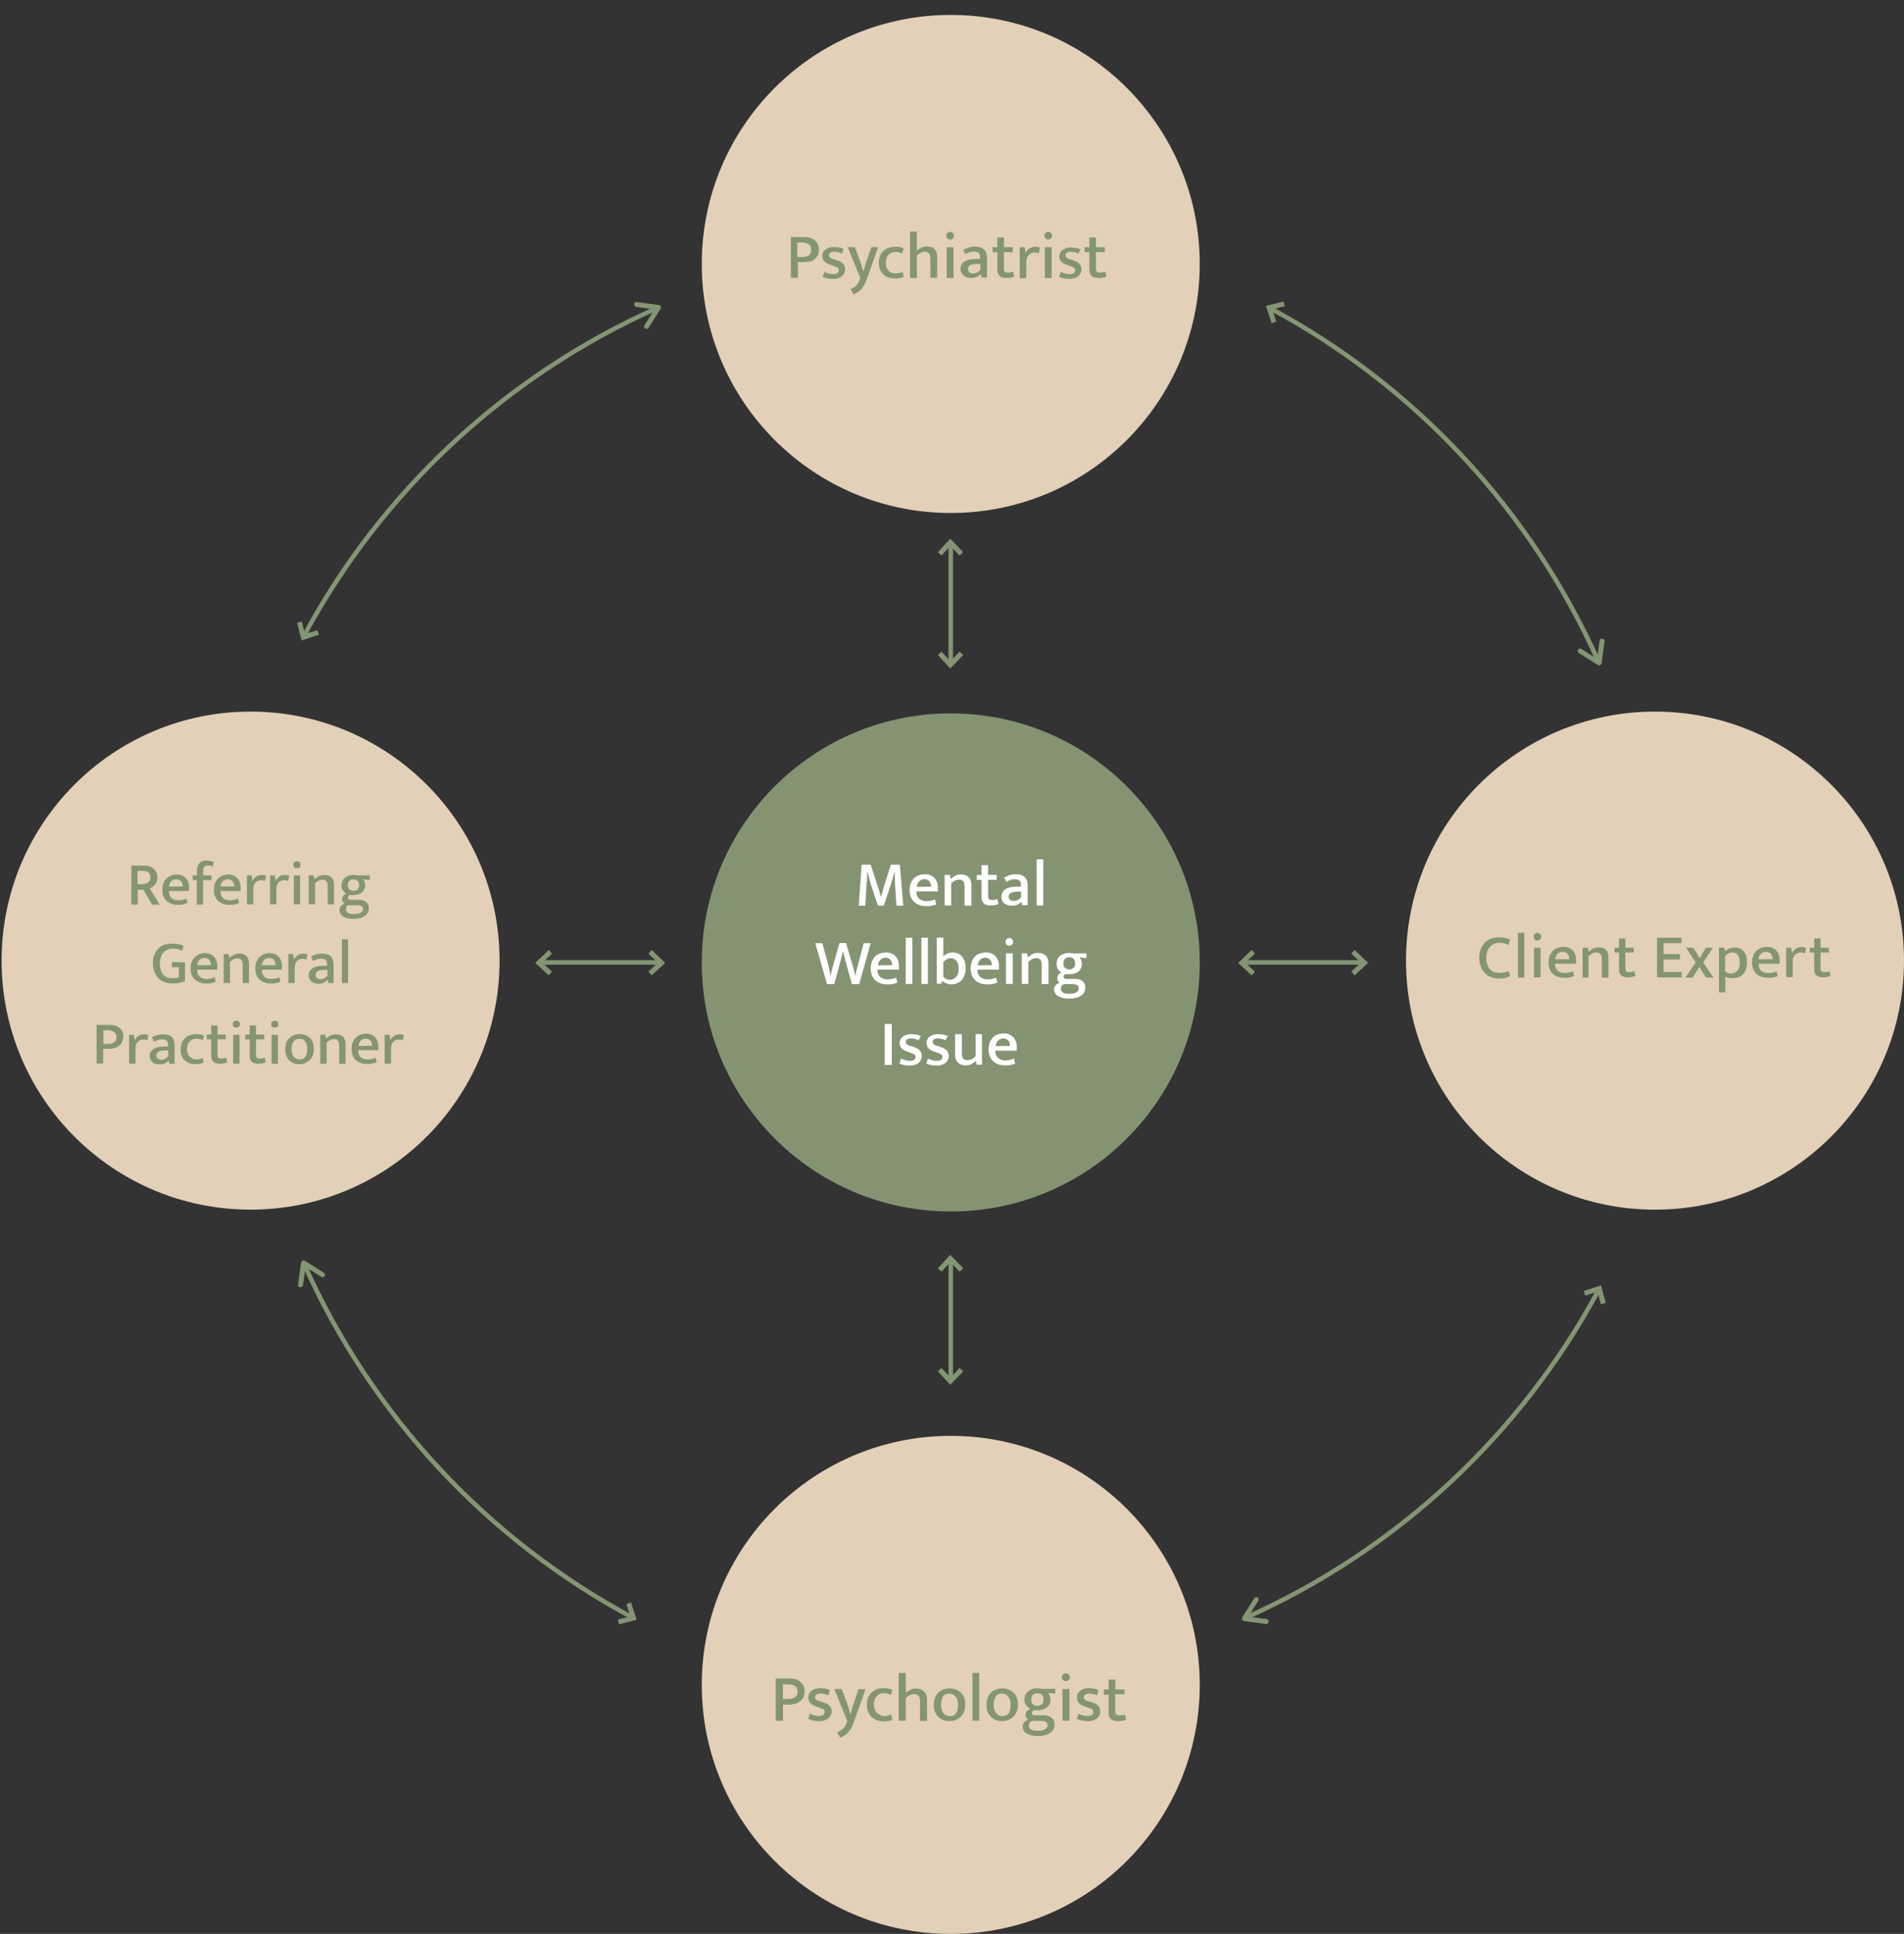
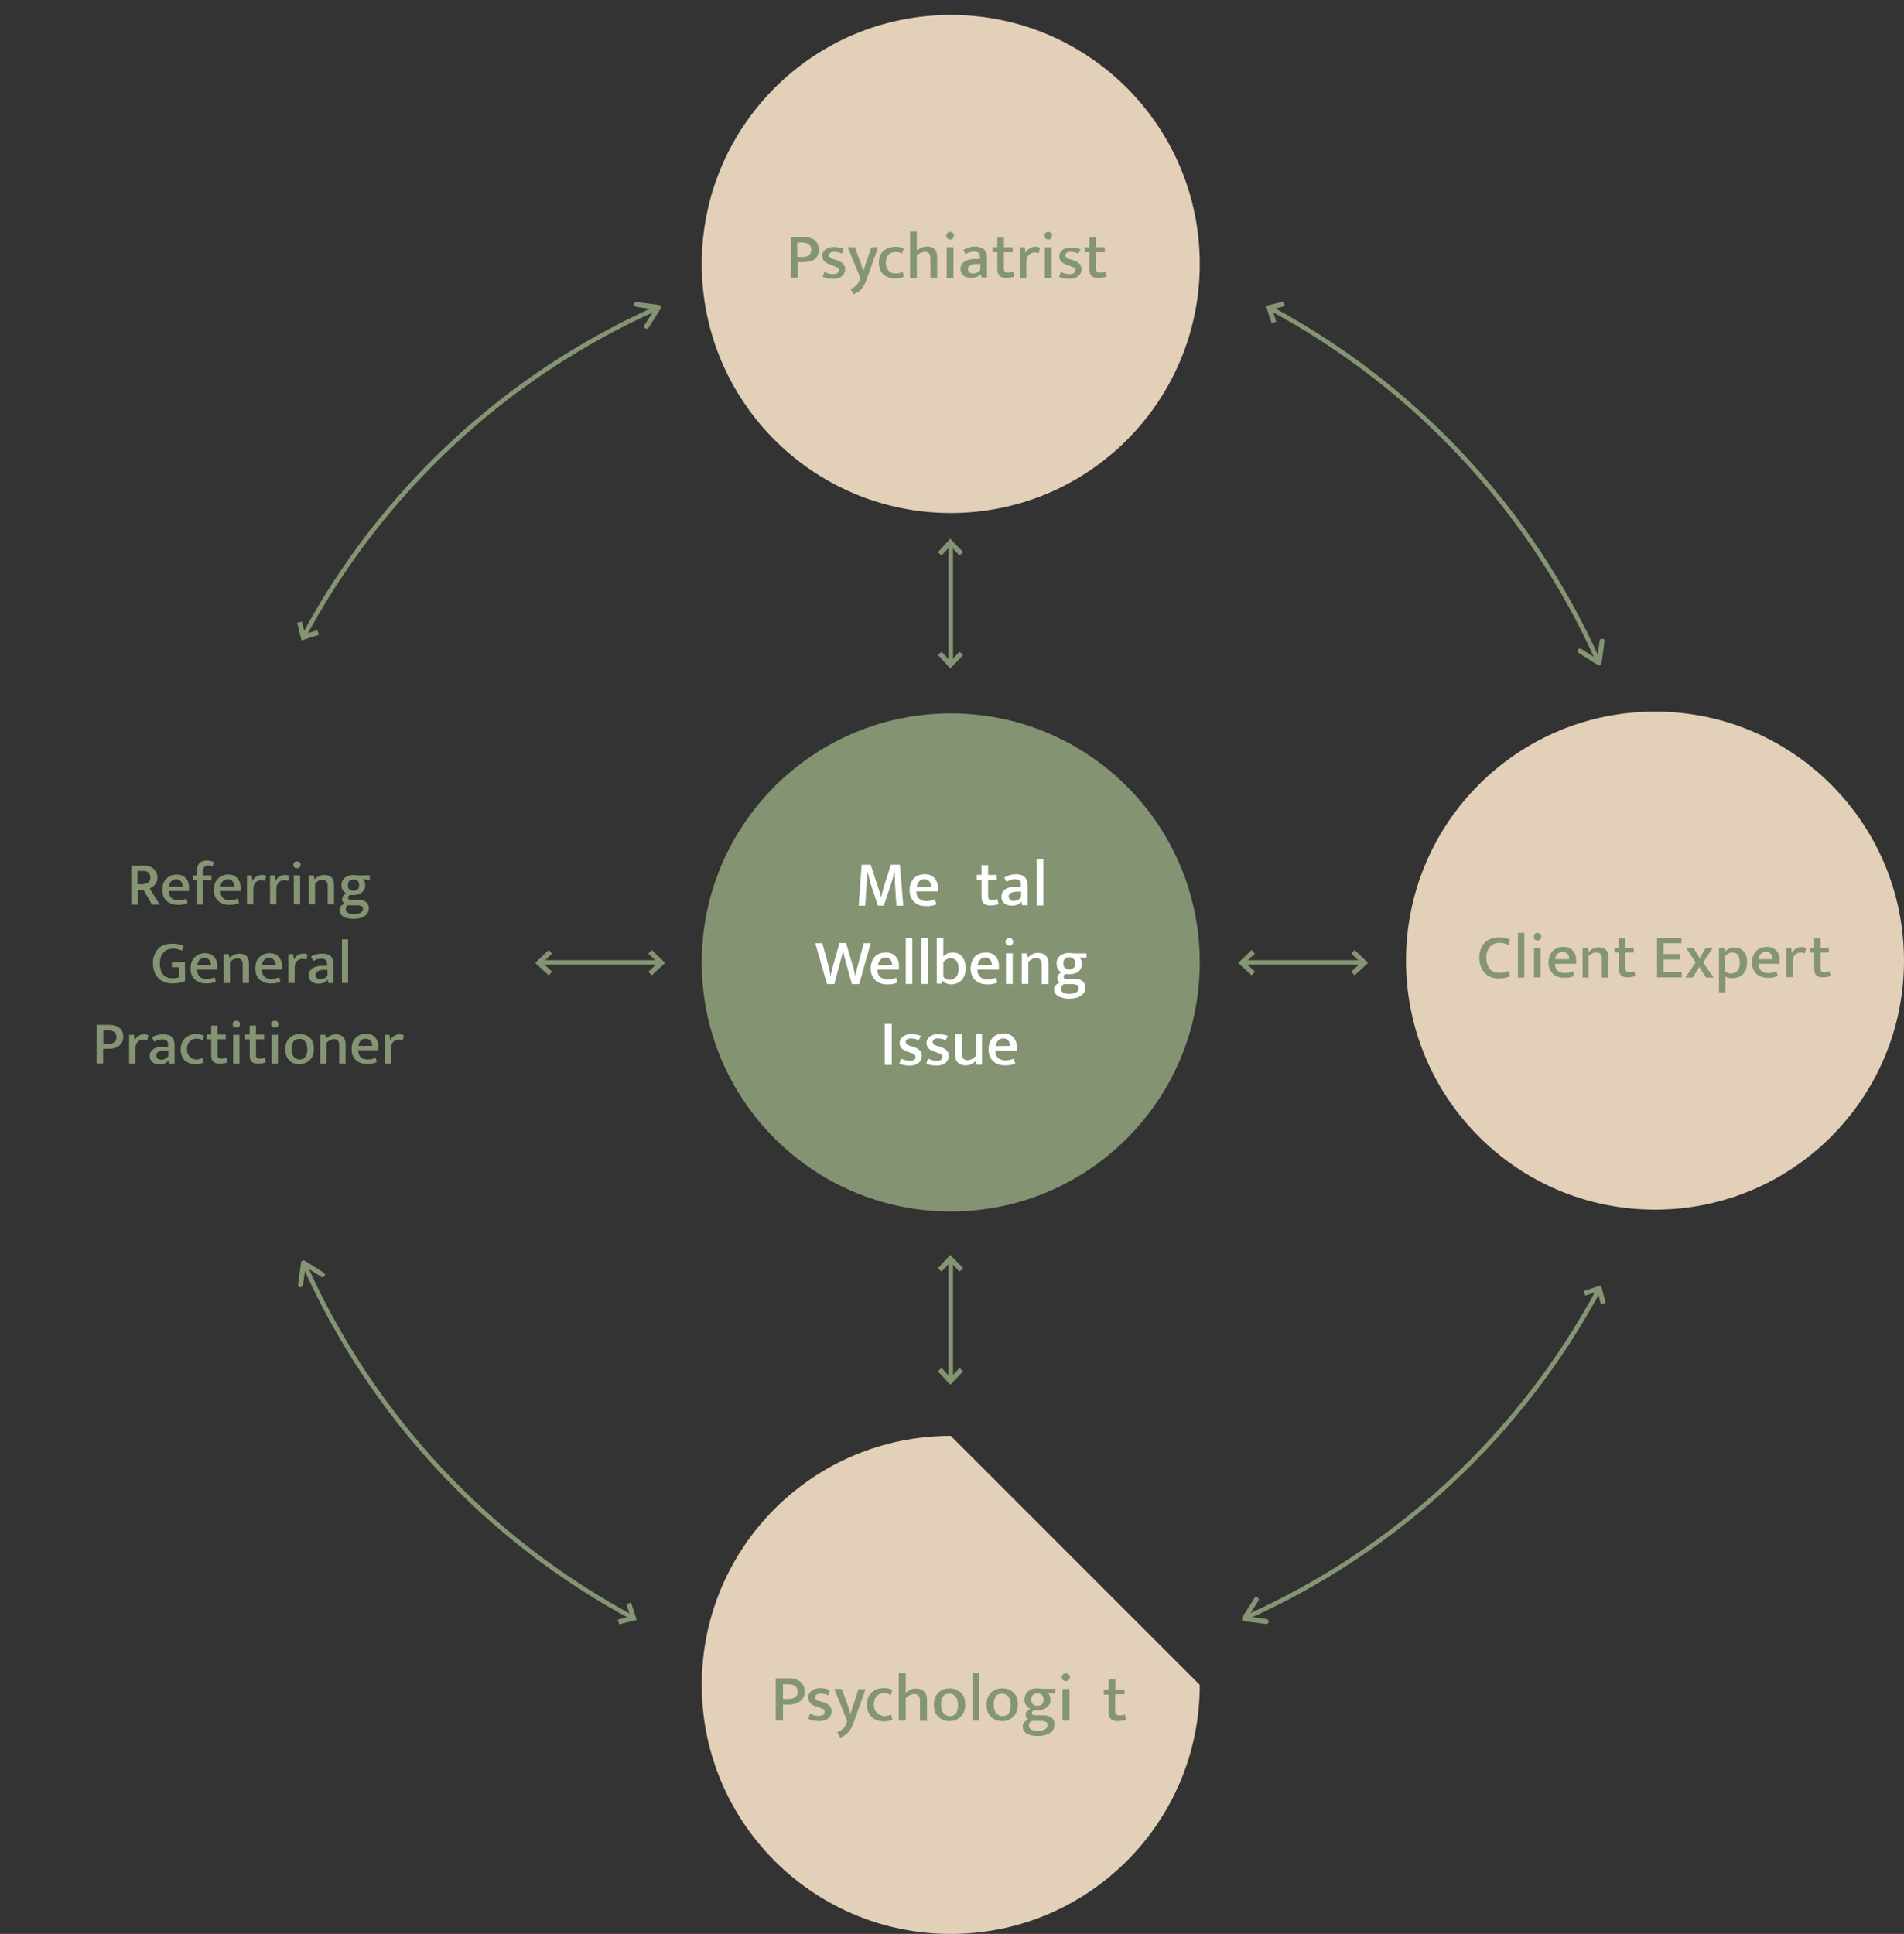
<svg xmlns="http://www.w3.org/2000/svg" viewBox="-269.149 -233.675 841.9 855" width="841.9" height="855">
  <rect x="-269.149" y="-233.675" width="841.9" height="855" fill="#333333" stroke="none" />
  <g transform="matrix(1, 0, 0, 1, 1.1368683772161603e-13, 1.1368683772161603e-13)">
    <g transform="matrix(1, 0, 0, 1, 1620.051, 4575.325)">
      <g>
        <defs>
          <rect id="SVGID_1_" x="-1267.5" y="-4494.4" width="220.2" height="220.2" />
        </defs>
        <clipPath id="SVGID_00000155855436115090985850000017412254262718783629_">
          <rect x="-1267.5" y="-4494.4" width="220.2" height="220.2" style="overflow: visible;" />
        </clipPath>
        <g style="clip-path:url(#SVGID_00000155855436115090985850000017412254262718783629_);">
          <path class="st1" d="M-1157.4-4494.4c60.8,0,110.1,49.3,110.1,110.1s-49.3,110.1-110.1,110.1c-60.8,0-110.1-49.3-110.1-110.1&#10;&#09;&#09;&#09;&#09;c0,0,0,0,0,0C-1267.5-4445.1-1218.2-4494.4-1157.4-4494.4" style="fill: rgb(226, 208, 184);" />
        </g>
      </g>
    </g>
    <g transform="matrix(1, 0, 0, 1, 980.051, 4575.325)">
      <g>
        <defs>
          <rect id="SVGID_00000034063007269956916690000007316072092036329881_" x="-1248.5" y="-4494.4" width="220.2" height="220.2" />
        </defs>
        <clipPath id="SVGID_00000176738205653264962820000005727020266352701887_">
-           <rect x="-1248.5" y="-4494.4" width="220.2" height="220.2" style="overflow: visible;" />
-         </clipPath>
+           </clipPath>
        <g style="clip-path:url(#SVGID_00000176738205653264962820000005727020266352701887_);">
          <path class="st1" d="M-1138.4-4494.4c60.8,0,110.1,49.3,110.1,110.1c0,60.8-49.3,110.1-110.1,110.1&#10;&#09;&#09;&#09;&#09;c-60.8,0-110.1-49.3-110.1-110.1c0,0,0,0,0,0C-1248.5-4445.1-1199.2-4494.4-1138.4-4494.4" style="fill: rgb(226, 208, 184);" />
        </g>
      </g>
    </g>
    <path class="st3" d="M 21.351 -97.475 C -45.449 -67.675 -100.449 -16.575 -134.949 47.825" style="fill: none; stroke: rgb(132, 149, 115); stroke-width: 2px;" />
    <path class="st4" d="M 11.751 -99.175 C 11.751 -98.875 11.951 -98.575 12.251 -98.475 L 21.151 -97.275 L 16.251 -89.675 C 16.051 -89.375 16.151 -89.075 16.451 -88.875 C 16.751 -88.675 17.051 -88.775 17.251 -89.075 L 22.551 -97.475 C 22.651 -97.675 22.651 -97.875 22.551 -98.075 C 22.451 -98.275 22.251 -98.375 22.051 -98.375 L 12.251 -99.675 C 12.151 -99.675 12.051 -99.675 11.951 -99.575 C 11.851 -99.575 11.751 -99.375 11.751 -99.175" style="fill: rgb(132, 149, 115); stroke: rgb(132, 149, 115); stroke-miterlimit: 10;" />
    <path class="st4" d="M -137.149 42.025 L -136.049 41.725 L -134.649 47.325 L -129.149 45.525 L -128.749 46.625 L -135.449 48.825 L -137.149 42.025 Z" style="fill: rgb(132, 149, 115); stroke: rgb(132, 149, 115); stroke-miterlimit: 10;" />
    <path class="st3" d="M 437.651 58.825 C 407.851 -7.975 356.751 -62.975 292.351 -97.475" style="fill: none; stroke: rgb(132, 149, 115); stroke-width: 2px;" />
    <path class="st4" d="M 439.351 49.125 C 439.051 49.125 438.751 49.325 438.651 49.625 L 437.451 58.525 L 429.851 53.625 C 429.551 53.425 429.251 53.525 429.051 53.825 C 428.851 54.125 428.951 54.425 429.251 54.625 L 437.651 59.925 C 437.851 60.025 438.051 60.025 438.251 59.925 C 438.451 59.825 438.551 59.625 438.551 59.425 L 439.851 49.625 C 439.851 49.525 439.851 49.425 439.751 49.325 C 439.751 49.325 439.551 49.225 439.351 49.125" style="fill: rgb(132, 149, 115); stroke: rgb(132, 149, 115); stroke-miterlimit: 10;" />
    <path class="st4" d="M 298.051 -99.775 L 298.351 -98.675 L 292.751 -97.275 L 294.551 -91.775 L 293.451 -91.375 L 291.251 -98.075 L 298.051 -99.775 Z" style="fill: rgb(132, 149, 115); stroke: rgb(132, 149, 115); stroke-miterlimit: 10;" />
    <path class="st3" d="M 281.651 481.525 C 348.451 451.725 403.451 400.625 437.951 336.225" style="fill: none; stroke: rgb(132, 149, 115); stroke-width: 2px;" />
    <path class="st4" d="M 291.351 483.325 C 291.351 483.025 291.151 482.725 290.851 482.625 L 281.951 481.425 L 286.851 473.825 C 287.051 473.525 286.951 473.225 286.651 473.025 C 286.351 472.825 286.051 472.925 285.851 473.225 L 280.551 481.625 C 280.451 481.825 280.451 482.025 280.551 482.225 C 280.651 482.425 280.851 482.525 281.051 482.525 L 290.851 483.825 C 290.951 483.825 291.251 483.625 291.351 483.325" style="fill: rgb(132, 149, 115); stroke: rgb(132, 149, 115); stroke-miterlimit: 10;" />
    <path class="st4" d="M 440.251 342.025 L 439.051 342.325 L 437.651 336.725 L 432.151 338.525 L 431.751 337.425 L 438.451 335.225 L 440.251 342.025 Z" style="fill: rgb(132, 149, 115); stroke: rgb(132, 149, 115); stroke-miterlimit: 10;" />
    <path class="st3" d="M -134.649 325.225 C -104.849 392.025 -53.749 447.025 10.651 481.525" style="fill: none; stroke: rgb(132, 149, 115); stroke-width: 2px;" />
    <path class="st4" d="M -136.349 334.925 C -136.049 334.925 -135.749 334.725 -135.649 334.425 L -134.449 325.525 L -126.849 330.425 C -126.549 330.625 -126.249 330.525 -126.049 330.225 C -125.849 329.925 -125.949 329.625 -126.249 329.425 L -134.649 324.125 C -134.849 324.025 -135.049 324.025 -135.249 324.125 C -135.449 324.225 -135.549 324.425 -135.549 324.625 L -136.849 334.425 C -136.849 334.525 -136.849 334.625 -136.849 334.725 C -136.649 334.725 -136.549 334.925 -136.349 334.925" style="fill: rgb(132, 149, 115); stroke: rgb(132, 149, 115); stroke-miterlimit: 10;" />
    <path class="st4" d="M 4.951 483.825 L 4.651 482.725 L 10.251 481.325 L 8.451 475.825 L 9.551 475.425 L 11.751 482.125 L 4.951 483.825 Z" style="fill: rgb(132, 149, 115); stroke: rgb(132, 149, 115); stroke-miterlimit: 10;" />
    <rect x="-269.149" y="-233.675" class="st5" width="841.8" height="854" style="fill: none;" />
    <g class="st6" transform="matrix(1, 0, 0, 1, -282.949, -246.675)">
      <path class="st7" d="M676.9,443.1c0.9,0,1.7-0.1,2.3-0.2c0.6-0.2,1.2-0.4,1.7-0.6l0.6,2.3c-0.6,0.3-1.3,0.5-2.1,0.7&#10;&#09;&#09;c-0.8,0.2-1.7,0.3-2.9,0.3c-1.2,0-2.3-0.2-3.4-0.6c-1-0.4-2-1-2.7-1.8c-0.8-0.8-1.4-1.7-1.8-2.8c-0.4-1.1-0.7-2.4-0.7-3.9&#10;&#09;&#09;c0-1.4,0.2-2.7,0.6-3.8c0.4-1.1,1-2.1,1.8-2.9c0.8-0.8,1.7-1.4,2.8-1.8c1.1-0.4,2.2-0.6,3.5-0.6c1.2,0,2.1,0.1,2.9,0.3&#10;&#09;&#09;c0.8,0.2,1.4,0.4,2,0.8l-0.7,2.3c-0.6-0.3-1.2-0.5-1.8-0.7c-0.6-0.2-1.2-0.3-2-0.3c-0.8,0-1.6,0.1-2.3,0.4&#10;&#09;&#09;c-0.7,0.2-1.3,0.6-1.9,1.2c-0.5,0.5-1,1.2-1.3,2.1c-0.3,0.8-0.5,1.9-0.5,3c0,1.2,0.2,2.2,0.5,3s0.7,1.5,1.2,2.1&#10;&#09;&#09;c0.5,0.5,1.1,0.9,1.8,1.2C675.4,442.9,676.1,443.1,676.9,443.1z" style="fill: rgb(132, 149, 115);" />
      <path class="st7" d="M685,445.2v-19.8h2.8v19.8H685z" style="fill: rgb(132, 149, 115);" />
      <path class="st7" d="M693.6,428.8c-0.5,0-0.9-0.2-1.2-0.5s-0.4-0.7-0.4-1.2c0-0.5,0.1-0.8,0.4-1.2c0.3-0.3,0.7-0.5,1.2-0.5&#10;&#09;&#09;c0.5,0,0.9,0.2,1.2,0.5c0.3,0.3,0.5,0.7,0.5,1.2c0,0.5-0.2,0.9-0.5,1.2C694.5,428.6,694.1,428.8,693.6,428.8z M692.1,445.2V432h2.9&#10;&#09;&#09;v13.1H692.1z" style="fill: rgb(132, 149, 115);" />
      <path class="st7" d="M710.6,439.1h-9.2v0.1c0,1.3,0.4,2.3,1.2,3c0.8,0.7,1.8,1,3.1,1c0.7,0,1.3-0.1,1.9-0.2&#10;&#09;&#09;c0.6-0.1,1.1-0.3,1.7-0.6l0.6,2.1c-0.5,0.2-1.2,0.4-1.9,0.6c-0.7,0.2-1.6,0.2-2.5,0.2c-0.9,0-1.8-0.1-2.7-0.4&#10;&#09;&#09;c-0.9-0.3-1.6-0.7-2.2-1.2c-0.6-0.6-1.1-1.3-1.5-2.1c-0.4-0.9-0.6-1.9-0.6-3.1c0-1,0.2-2,0.5-2.8c0.3-0.8,0.7-1.6,1.3-2.2&#10;&#09;&#09;c0.6-0.6,1.3-1.1,2.1-1.4c0.8-0.3,1.7-0.5,2.7-0.5c0.9,0,1.6,0.1,2.3,0.4c0.7,0.3,1.3,0.7,1.8,1.2c0.5,0.5,0.9,1.1,1.1,1.9&#10;&#09;&#09;c0.3,0.7,0.4,1.5,0.4,2.4V439.1z M707.7,437.1c0-0.4-0.1-0.9-0.2-1.3c-0.1-0.4-0.3-0.7-0.5-1c-0.2-0.3-0.5-0.5-0.9-0.7&#10;&#09;&#09;s-0.8-0.3-1.3-0.3c-0.9,0-1.7,0.3-2.3,0.9c-0.6,0.6-0.9,1.4-1.1,2.4L707.7,437.1z" style="fill: rgb(132, 149, 115);" />
      <path class="st7" d="M716.5,445.2h-2.9V432h2.3l0.4,1.8c0.6-0.6,1.3-1.1,2-1.5c0.7-0.3,1.5-0.5,2.4-0.5c1.4,0,2.5,0.4,3.2,1.1&#10;&#09;&#09;c0.8,0.8,1.1,1.8,1.1,3.3v9h-2.9v-8.6c0-0.8-0.2-1.4-0.6-1.8c-0.4-0.4-1-0.7-1.8-0.7c-0.6,0-1.2,0.1-1.8,0.4&#10;&#09;&#09;c-0.6,0.3-1.1,0.7-1.7,1.2V445.2z" style="fill: rgb(132, 149, 115);" />
      <path class="st7" d="M736.2,434.1h-3.7v7.1c0,0.6,0.2,1.1,0.5,1.3c0.3,0.2,0.7,0.3,1.2,0.3c0.4,0,0.8,0,1.2-0.1&#10;&#09;&#09;c0.4-0.1,0.8-0.2,1.1-0.3l0.4,2.1c-0.4,0.1-0.9,0.3-1.4,0.4c-0.6,0.1-1.2,0.2-1.9,0.2c-1.4,0-2.4-0.3-3-0.9&#10;&#09;&#09;c-0.6-0.6-0.9-1.5-0.9-2.6v-7.5h-2V432h2v-4.1h2.8v4.1h3.7V434.1z" style="fill: rgb(132, 149, 115);" />
      <path class="st7" d="M746.4,427.6h10.9v2.4h-7.9v4.8h7.2v2.4h-7.2v5.5h8v2.4h-10.9V427.6z" style="fill: rgb(132, 149, 115);" />
      <path class="st7" d="M766.9,438.5l4.6,6.7h-3.3l-1.9-2.9l-1.1-1.9l-1.1,1.9l-1.9,2.9H759l4.6-6.7l-4.3-6.5h3.2l1.8,2.8l1.1,1.9&#10;&#09;&#09;l1-1.9l1.7-2.8h3.1L766.9,438.5z" style="fill: rgb(132, 149, 115);" />
      <path class="st7" d="M779.6,445.5c-0.6,0-1.1-0.1-1.6-0.2c-0.5-0.1-1-0.4-1.3-0.6v7h-2.8v-19.7h2.3l0.4,1.6&#10;&#09;&#09;c0.5-0.5,1.1-0.9,1.8-1.2c0.6-0.3,1.4-0.5,2.3-0.5c1.7,0,3.1,0.6,4.1,1.7c1,1.1,1.5,2.7,1.5,4.8c0,1.2-0.2,2.3-0.5,3.2&#10;&#09;&#09;c-0.4,0.9-0.8,1.6-1.4,2.2c-0.6,0.6-1.3,1-2.1,1.3C781.2,445.3,780.4,445.5,779.6,445.5z M779.8,434.1c-0.7,0-1.3,0.2-1.9,0.5&#10;&#09;&#09;c-0.5,0.3-1,0.7-1.3,1.1v6.8c0.8,0.6,1.6,0.9,2.6,0.9c0.5,0,1-0.1,1.4-0.3c0.5-0.2,0.9-0.4,1.3-0.8c0.4-0.4,0.7-0.9,0.9-1.5&#10;&#09;&#09;c0.2-0.6,0.3-1.4,0.3-2.3c0-1.3-0.3-2.4-0.8-3.2C781.7,434.5,780.9,434.1,779.8,434.1z" style="fill: rgb(132, 149, 115);" />
      <path class="st7" d="M800.6,439.1h-9.2v0.1c0,1.3,0.4,2.3,1.2,3c0.8,0.7,1.8,1,3.1,1c0.7,0,1.3-0.1,1.9-0.2&#10;&#09;&#09;c0.6-0.1,1.1-0.3,1.7-0.6l0.6,2.1c-0.5,0.2-1.2,0.4-1.9,0.6c-0.7,0.2-1.6,0.2-2.5,0.2c-0.9,0-1.8-0.1-2.7-0.4&#10;&#09;&#09;c-0.9-0.3-1.6-0.7-2.2-1.2c-0.6-0.6-1.1-1.3-1.5-2.1s-0.6-1.9-0.6-3.1c0-1,0.2-2,0.5-2.8s0.7-1.6,1.3-2.2c0.6-0.6,1.3-1.1,2.1-1.4&#10;&#09;&#09;c0.8-0.3,1.7-0.5,2.7-0.5c0.9,0,1.6,0.1,2.3,0.4c0.7,0.3,1.3,0.7,1.8,1.2c0.5,0.5,0.9,1.1,1.1,1.9c0.3,0.7,0.4,1.5,0.4,2.4V439.1z&#10;&#09;&#09; M797.6,437.1c0-0.4-0.1-0.9-0.2-1.3c-0.1-0.4-0.3-0.7-0.5-1c-0.2-0.3-0.5-0.5-0.9-0.7s-0.8-0.3-1.3-0.3c-0.9,0-1.7,0.3-2.3,0.9&#10;&#09;&#09;c-0.6,0.6-0.9,1.4-1.1,2.4L797.6,437.1z" style="fill: rgb(132, 149, 115);" />
      <path class="st7" d="M803.6,445.2V432h2.2l0.4,2.5c0.3-0.8,0.8-1.4,1.5-2c0.7-0.5,1.6-0.8,2.6-0.8c0.4,0,0.8,0,1.2,0.1&#10;&#09;&#09;c0.3,0.1,0.6,0.2,0.9,0.3l-0.5,2.4c-0.2-0.1-0.5-0.2-0.8-0.3s-0.6-0.1-1-0.1c-1,0-1.9,0.3-2.6,1c-0.7,0.7-1,1.7-1,3.2v6.7H803.6z" style="fill: rgb(132, 149, 115);" />
      <path class="st7" d="M822.5,434.1h-3.7v7.1c0,0.6,0.2,1.1,0.5,1.3c0.3,0.2,0.7,0.3,1.2,0.3c0.4,0,0.8,0,1.2-0.1&#10;&#09;&#09;c0.4-0.1,0.8-0.2,1.1-0.3l0.4,2.1c-0.4,0.1-0.9,0.3-1.4,0.4c-0.6,0.1-1.2,0.2-1.9,0.2c-1.4,0-2.4-0.3-3-0.9&#10;&#09;&#09;c-0.6-0.6-0.9-1.5-0.9-2.6v-7.5h-2V432h2v-4.1h2.8v4.1h3.7V434.1z" style="fill: rgb(132, 149, 115);" />
    </g>
    <g transform="matrix(1, 0, 0, 1, -282.949, -246.675)">
      <line class="st3" x1="305.9" y1="438.5" x2="252.5" y2="438.5" style="fill: none; stroke: rgb(132, 149, 115); stroke-width: 2px;" />
      <path class="st4" d="M302,433.7l-0.8,0.9l4.3,4l-4.3,4l0.8,0.9l5.2-4.8L302,433.7z" style="fill: rgb(132, 149, 115); stroke: rgb(132, 149, 115); stroke-miterlimit: 10;" />
      <path class="st4" d="M256.4,433.7l0.8,0.9l-4.3,4l4.3,4l-0.8,0.9l-5.2-4.8L256.4,433.7z" style="fill: rgb(132, 149, 115); stroke: rgb(132, 149, 115); stroke-miterlimit: 10;" />
    </g>
    <g transform="matrix(1, 0, 0, 1, -282.949, -246.675)">
      <line class="st3" x1="616.7" y1="438.5" x2="563.3" y2="438.5" style="fill: none; stroke: rgb(132, 149, 115); stroke-width: 2px;" />
      <path class="st4" d="M612.8,433.7l-0.8,0.9l4.3,4l-4.3,4l0.8,0.9l5.2-4.8L612.8,433.7z" style="fill: rgb(132, 149, 115); stroke: rgb(132, 149, 115); stroke-miterlimit: 10;" />
      <path class="st4" d="M567.2,433.7l0.8,0.9l-4.3,4l4.3,4l-0.8,0.9l-5.2-4.8L567.2,433.7z" style="fill: rgb(132, 149, 115); stroke: rgb(132, 149, 115); stroke-miterlimit: 10;" />
    </g>
    <g transform="matrix(1, 0, 0, 1, -282.949, -246.675)">
      <line class="st3" x1="434.2" y1="306.5" x2="434.2" y2="253.2" style="fill: none; stroke: rgb(132, 149, 115); stroke-width: 2px;" />
      <path class="st4" d="M439,302.6l-0.9-0.8l-4,4.3l-4-4.3l-0.9,0.8l4.8,5.2L439,302.6z" style="fill: rgb(132, 149, 115); stroke: rgb(132, 149, 115); stroke-miterlimit: 10;" />
      <path class="st4" d="M439,257.1l-0.9,0.8l-4-4.3l-4,4.3l-0.9-0.8l4.8-5.2L439,257.1z" style="fill: rgb(132, 149, 115); stroke: rgb(132, 149, 115); stroke-miterlimit: 10;" />
    </g>
    <g transform="matrix(1, 0, 0, 1, -282.949, -246.675)">
      <line class="st3" x1="434.2" y1="623.2" x2="434.2" y2="569.8" style="fill: none; stroke: rgb(132, 149, 115); stroke-width: 2px;" />
      <path class="st4" d="M439,619.3l-0.9-0.8l-4,4.3l-4-4.3l-0.9,0.8l4.8,5.2L439,619.3z" style="fill: rgb(132, 149, 115); stroke: rgb(132, 149, 115); stroke-miterlimit: 10;" />
      <path class="st4" d="M439,573.7l-0.9,0.8l-4-4.3l-4,4.3l-0.9-0.8l4.8-5.2L439,573.7z" style="fill: rgb(132, 149, 115); stroke: rgb(132, 149, 115); stroke-miterlimit: 10;" />
    </g>
    <rect x="-269.149" y="-233.675" class="st5" width="841.8" height="854" style="fill: none;" />
    <g transform="matrix(1, 0, 0, 1, -282.949, -246.675)">
      <g transform="translate(1583 4496)">
        <g>
          <defs>
            <rect id="SVGID_00000092420752117663988000000002418345849117884344_" x="-1258.9" y="-4476.4" width="220.2" height="220.2" />
          </defs>
          <clipPath id="SVGID_00000008851243602723740250000009162936994565656964_">
            <rect x="-1258.9" y="-4476.4" width="220.2" height="220.2" style="overflow: visible;" />
          </clipPath>
          <g style="clip-path:url(#SVGID_00000008851243602723740250000009162936994565656964_);">
            <path class="st1" d="M-1038.7-4366.3c0,60.8-49.3,110.1-110.1,110.1c-60.8,0-110.1-49.3-110.1-110.1&#10;&#09;&#09;&#09;&#09;&#09;c0-60.8,49.3-110.1,110.1-110.1c0,0,0,0,0,0C-1088-4476.4-1038.7-4427.1-1038.7-4366.3" style="fill: rgb(226, 208, 184);" />
          </g>
        </g>
      </g>
      <g transform="matrix(1, 0, 0, 1, -1, -18)">
        <g>
          <path class="st7" d="M364.5,135.8h5.9c1,0,1.9,0.1,2.7,0.4c0.8,0.2,1.5,0.6,2,1.1c0.6,0.5,1,1,1.3,1.7c0.3,0.7,0.5,1.5,0.5,2.3&#10;&#09;&#09;&#09;&#09;c0,1-0.2,1.8-0.5,2.5c-0.3,0.7-0.8,1.3-1.4,1.8c-0.6,0.5-1.3,0.8-2.2,1c-0.8,0.2-1.7,0.3-2.7,0.3h-2.5v6.9h-3.1V135.8z&#10;&#09;&#09;&#09;&#09; M367.5,144.6h1.6c0.7,0,1.3,0,1.8-0.1c0.5-0.1,1-0.3,1.4-0.5c0.4-0.2,0.7-0.6,0.9-1c0.2-0.4,0.3-0.9,0.3-1.6&#10;&#09;&#09;&#09;&#09;c0-0.6-0.1-1.1-0.3-1.5c-0.2-0.4-0.5-0.7-0.9-1c-0.4-0.2-0.8-0.4-1.2-0.5c-0.5-0.1-0.9-0.2-1.5-0.2h-2.3V144.6z" style="fill: rgb(132, 149, 115);" />
          <path class="st7" d="M387.1,143.1c-0.6-0.3-1.2-0.5-1.7-0.6c-0.5-0.1-1-0.2-1.6-0.2c-0.8,0-1.4,0.1-1.8,0.4&#10;&#09;&#09;&#09;&#09;c-0.4,0.3-0.6,0.7-0.6,1.2c0,0.4,0.2,0.7,0.5,1c0.3,0.3,0.9,0.6,1.9,0.8l0.9,0.3c1.2,0.4,2.2,0.9,2.8,1.5c0.6,0.6,1,1.4,1,2.5&#10;&#09;&#09;&#09;&#09;c0,1.3-0.5,2.3-1.4,3.1c-1,0.8-2.3,1.2-3.9,1.2c-0.9,0-1.7-0.1-2.5-0.2c-0.8-0.2-1.5-0.4-2.1-0.7l0.7-2.2&#10;&#09;&#09;&#09;&#09;c0.6,0.3,1.2,0.5,1.8,0.7c0.6,0.2,1.3,0.3,2,0.3c0.8,0,1.5-0.1,1.9-0.4c0.5-0.3,0.7-0.7,0.7-1.3c0-0.6-0.2-1-0.6-1.2&#10;&#09;&#09;&#09;&#09;c-0.4-0.2-1.1-0.5-1.9-0.8L382,148c-1.2-0.4-2.1-0.9-2.7-1.5c-0.6-0.6-0.9-1.4-0.9-2.4c0-0.6,0.1-1.1,0.4-1.6&#10;&#09;&#09;&#09;&#09;c0.2-0.5,0.6-0.9,1-1.2c0.4-0.3,1-0.6,1.6-0.8c0.6-0.2,1.3-0.3,2.1-0.3c0.7,0,1.4,0.1,2.2,0.2c0.7,0.1,1.4,0.3,2.1,0.6&#10;&#09;&#09;&#09;&#09;L387.1,143.1z" style="fill: rgb(132, 149, 115);" />
          <path class="st7" d="M389.6,140.3h3.2l2.7,7.3l1,3.3h0.1l1-3.3l2.5-7.3h3l-5.2,14.5c-0.6,1.6-1.3,3-2.2,4c-0.9,1-2.1,1.8-3.5,2.3&#10;&#09;&#09;&#09;&#09;l-1.3-2.3c1-0.4,1.8-0.9,2.5-1.6c0.7-0.7,1.2-1.6,1.6-2.7l0.2-0.7L389.6,140.3z" style="fill: rgb(132, 149, 115);" />
          <path class="st7" d="M411,151.9c0.6,0,1.2-0.1,1.6-0.2s0.9-0.3,1.3-0.5l0.6,2.1c-0.5,0.2-1,0.5-1.7,0.6c-0.7,0.2-1.4,0.2-2.2,0.2&#10;&#09;&#09;&#09;&#09;c-1,0-1.9-0.1-2.8-0.4c-0.9-0.3-1.6-0.7-2.3-1.3c-0.6-0.6-1.2-1.3-1.5-2.2c-0.4-0.9-0.6-1.9-0.6-3.1c0-1.1,0.2-2,0.5-2.9&#10;&#09;&#09;&#09;&#09;c0.3-0.9,0.8-1.6,1.5-2.2c0.6-0.6,1.4-1.1,2.3-1.4c0.9-0.3,1.9-0.5,2.9-0.5c0.6,0,1.2,0,1.8,0.1c0.6,0.1,1.3,0.3,2,0.7l-0.7,2.2&#10;&#09;&#09;&#09;&#09;c-0.9-0.5-1.8-0.7-2.8-0.7c-1.3,0-2.4,0.4-3.2,1.2c-0.8,0.8-1.2,2-1.2,3.5c0,0.9,0.1,1.7,0.4,2.3s0.6,1.1,1,1.5&#10;&#09;&#09;&#09;&#09;c0.4,0.4,0.9,0.7,1.4,0.8C409.9,151.9,410.5,151.9,411,151.9z" style="fill: rgb(132, 149, 115);" />
          <path class="st7" d="M420.2,153.9h-3v-20.5h3v8.4c0.6-0.5,1.3-0.9,2-1.3c0.7-0.3,1.6-0.5,2.5-0.5c0.8,0,1.4,0.1,2,0.3&#10;&#09;&#09;&#09;&#09;c0.6,0.2,1,0.5,1.4,1c0.4,0.4,0.7,0.9,0.8,1.4c0.2,0.6,0.3,1.2,0.3,1.8v9.3h-3v-8.6c0-1-0.2-1.7-0.6-2.2c-0.4-0.4-1-0.7-1.8-0.7&#10;&#09;&#09;&#09;&#09;c-0.6,0-1.2,0.1-1.8,0.4c-0.6,0.3-1.2,0.7-1.8,1.2V153.9z" style="fill: rgb(132, 149, 115);" />
          <path class="st7" d="M434.9,136.9c-0.5,0-0.9-0.2-1.2-0.5c-0.3-0.3-0.5-0.7-0.5-1.2s0.2-0.9,0.5-1.2c0.3-0.3,0.7-0.5,1.2-0.5&#10;&#09;&#09;&#09;&#09;c0.5,0,0.9,0.2,1.2,0.5c0.3,0.3,0.5,0.7,0.5,1.2c0,0.5-0.2,0.9-0.5,1.2C435.8,136.8,435.4,136.9,434.9,136.9z M433.4,153.9v-13.6&#10;&#09;&#09;&#09;&#09;h3v13.6H433.4z" style="fill: rgb(132, 149, 115);" />
          <path class="st7" d="M440.7,141.5c0.9-0.5,1.7-0.8,2.5-1.1c0.8-0.2,1.7-0.4,2.7-0.4c0.8,0,1.5,0.1,2.1,0.3&#10;&#09;&#09;&#09;&#09;c0.6,0.2,1.2,0.5,1.7,0.8c0.5,0.4,0.8,0.9,1.1,1.5c0.3,0.6,0.4,1.4,0.4,2.3v8.8h-2.4l-0.3-1.5h-0.1c-0.5,0.6-1.2,1.1-1.9,1.3&#10;&#09;&#09;&#09;&#09;c-0.7,0.3-1.5,0.4-2.4,0.4c-1.4,0-2.5-0.4-3.3-1.1c-0.8-0.7-1.3-1.7-1.3-2.9c0-0.7,0.2-1.4,0.5-1.9c0.3-0.5,0.7-1,1.3-1.4&#10;&#09;&#09;&#09;&#09;s1.2-0.6,2-0.8c0.8-0.2,1.6-0.3,2.5-0.3h2.3v-1c0-0.9-0.2-1.5-0.7-1.8c-0.5-0.3-1.1-0.5-1.9-0.5c-0.5,0-1.1,0.1-1.7,0.2&#10;&#09;&#09;&#09;&#09;c-0.6,0.2-1.3,0.5-2.1,0.9L440.7,141.5z M448.3,147.7l-1.8,0c-1.4,0-2.3,0.3-2.9,0.7c-0.6,0.4-0.8,1-0.8,1.6&#10;&#09;&#09;&#09;&#09;c0,0.4,0.1,0.7,0.2,0.9c0.1,0.2,0.3,0.5,0.5,0.6c0.2,0.2,0.5,0.3,0.7,0.3c0.3,0.1,0.6,0.1,0.8,0.1c0.6,0,1.2-0.1,1.8-0.4&#10;&#09;&#09;&#09;&#09;c0.6-0.3,1.1-0.7,1.5-1.3V147.7z" style="fill: rgb(132, 149, 115);" />
          <path class="st7" d="M462.6,142.5h-3.9v7.3c0,0.7,0.2,1.1,0.5,1.4c0.3,0.2,0.7,0.3,1.3,0.3c0.4,0,0.8,0,1.2-0.1&#10;&#09;&#09;&#09;&#09;c0.4-0.1,0.8-0.2,1.1-0.3l0.5,2.2c-0.4,0.2-0.9,0.3-1.5,0.4c-0.6,0.1-1.2,0.2-1.9,0.2c-1.5,0-2.5-0.3-3.1-0.9&#10;&#09;&#09;&#09;&#09;c-0.6-0.6-1-1.5-1-2.7v-7.8h-2.1v-2.2h2.1V136h2.9v4.3h3.9V142.5z" style="fill: rgb(132, 149, 115);" />
          <path class="st7" d="M465.7,153.9v-13.6h2.2l0.4,2.6c0.3-0.8,0.9-1.5,1.6-2c0.7-0.5,1.6-0.8,2.6-0.8c0.5,0,0.9,0,1.2,0.1&#10;&#09;&#09;&#09;&#09;c0.3,0.1,0.6,0.2,0.9,0.3l-0.5,2.5c-0.2-0.1-0.5-0.2-0.8-0.3c-0.3-0.1-0.6-0.1-1-0.1c-1.1,0-1.9,0.4-2.6,1.1&#10;&#09;&#09;&#09;&#09;c-0.7,0.7-1.1,1.8-1.1,3.3v7H465.7z" style="fill: rgb(132, 149, 115);" />
          <path class="st7" d="M478.3,136.9c-0.5,0-0.9-0.2-1.2-0.5c-0.3-0.3-0.5-0.7-0.5-1.2s0.2-0.9,0.5-1.2c0.3-0.3,0.7-0.5,1.2-0.5&#10;&#09;&#09;&#09;&#09;c0.5,0,0.9,0.2,1.2,0.5c0.3,0.3,0.5,0.7,0.5,1.2c0,0.5-0.2,0.9-0.5,1.2C479.2,136.8,478.8,136.9,478.3,136.9z M476.8,153.9v-13.6&#10;&#09;&#09;&#09;&#09;h3v13.6H476.8z" style="fill: rgb(132, 149, 115);" />
          <path class="st7" d="M491.6,143.1c-0.6-0.3-1.2-0.5-1.7-0.6c-0.5-0.1-1.1-0.2-1.6-0.2c-0.8,0-1.4,0.1-1.8,0.4&#10;&#09;&#09;&#09;&#09;c-0.4,0.3-0.6,0.7-0.6,1.2c0,0.4,0.2,0.7,0.5,1c0.3,0.3,0.9,0.6,1.9,0.8l0.9,0.3c1.2,0.4,2.2,0.9,2.8,1.5c0.6,0.6,1,1.4,1,2.5&#10;&#09;&#09;&#09;&#09;c0,1.3-0.5,2.3-1.4,3.1c-1,0.8-2.3,1.2-3.9,1.2c-0.9,0-1.7-0.1-2.5-0.2c-0.8-0.2-1.5-0.4-2.1-0.7l0.7-2.2&#10;&#09;&#09;&#09;&#09;c0.6,0.3,1.2,0.5,1.8,0.7c0.6,0.2,1.3,0.3,2,0.3c0.8,0,1.5-0.1,1.9-0.4c0.5-0.3,0.7-0.7,0.7-1.3c0-0.6-0.2-1-0.6-1.2&#10;&#09;&#09;&#09;&#09;c-0.4-0.2-1.1-0.5-1.9-0.8l-0.9-0.3c-1.2-0.4-2.1-0.9-2.7-1.5c-0.6-0.6-0.9-1.4-0.9-2.4c0-0.6,0.1-1.1,0.4-1.6&#10;&#09;&#09;&#09;&#09;c0.2-0.5,0.6-0.9,1-1.2c0.4-0.3,1-0.6,1.6-0.8c0.6-0.2,1.3-0.3,2.1-0.3c0.7,0,1.4,0.1,2.2,0.2c0.7,0.1,1.4,0.3,2.1,0.6&#10;&#09;&#09;&#09;&#09;L491.6,143.1z" style="fill: rgb(132, 149, 115);" />
          <path class="st7" d="M503.3,142.5h-3.9v7.3c0,0.7,0.2,1.1,0.5,1.4c0.3,0.2,0.7,0.3,1.3,0.3c0.4,0,0.8,0,1.2-0.1&#10;&#09;&#09;&#09;&#09;c0.4-0.1,0.8-0.2,1.1-0.3l0.5,2.2c-0.4,0.2-0.9,0.3-1.5,0.4c-0.6,0.1-1.2,0.2-1.9,0.2c-1.5,0-2.5-0.3-3.1-0.9&#10;&#09;&#09;&#09;&#09;c-0.6-0.6-1-1.5-1-2.7v-7.8h-2.1v-2.2h2.1V136h2.9v4.3h3.9V142.5z" style="fill: rgb(132, 149, 115);" />
        </g>
      </g>
    </g>
    <g transform="matrix(1, 0, 0, 1, -282.949, -246.675)">
      <g transform="translate(1583 5149)">
        <g>
          <defs>
            <rect id="SVGID_00000106130877587935561880000000863412411306994821_" x="-1258.9" y="-4501.2" width="220.2" height="220.2" />
          </defs>
          <clipPath id="SVGID_00000142879025648298668820000013731161748287215264_">
            <rect x="-1258.9" y="-4501.2" width="220.2" height="220.2" style="overflow: visible;" />
          </clipPath>
          <g style="clip-path:url(#SVGID_00000142879025648298668820000013731161748287215264_);">
-             <path class="st1" d="M-1038.7-4391.1c0,60.8-49.3,110.1-110.1,110.1c-60.8,0-110.1-49.3-110.1-110.1&#10;&#09;&#09;&#09;&#09;&#09;c0-60.8,49.3-110.1,110.1-110.1c0,0,0,0,0,0C-1088-4501.2-1038.7-4451.9-1038.7-4391.1" style="fill: rgb(226, 208, 184);" />
+             <path class="st1" d="M-1038.7-4391.1c0,60.8-49.3,110.1-110.1,110.1c-60.8,0-110.1-49.3-110.1-110.1&#10;&#09;&#09;&#09;&#09;&#09;c0-60.8,49.3-110.1,110.1-110.1c0,0,0,0,0,0" style="fill: rgb(226, 208, 184);" />
          </g>
        </g>
      </g>
      <g transform="translate(0 -81.568)">
        <g class="st6">
          <path class="st7" d="M356.8,836.6h6.1c1,0,1.9,0.1,2.7,0.4c0.8,0.3,1.5,0.6,2.1,1.1c0.6,0.5,1,1.1,1.4,1.8&#10;&#09;&#09;&#09;&#09;c0.3,0.7,0.5,1.5,0.5,2.4c0,1-0.2,1.9-0.5,2.6c-0.4,0.7-0.9,1.4-1.5,1.8c-0.6,0.5-1.4,0.8-2.2,1.1c-0.9,0.2-1.8,0.4-2.8,0.4H360&#10;&#09;&#09;&#09;&#09;v7.1h-3.2V836.6z M360,845.7h1.7c0.7,0,1.3,0,1.9-0.1c0.6-0.1,1.1-0.3,1.5-0.5s0.7-0.6,1-1s0.4-1,0.4-1.6c0-0.6-0.1-1.1-0.3-1.5&#10;&#09;&#09;&#09;&#09;c-0.2-0.4-0.5-0.8-0.9-1c-0.4-0.3-0.8-0.4-1.3-0.6c-0.5-0.1-1-0.2-1.5-0.2H360V845.7z" style="fill: rgb(132, 149, 115);" />
          <path class="st7" d="M380.1,844.1c-0.6-0.3-1.2-0.5-1.8-0.6c-0.5-0.1-1.1-0.2-1.6-0.2c-0.8,0-1.5,0.2-1.9,0.5&#10;&#09;&#09;&#09;&#09;c-0.4,0.3-0.6,0.7-0.6,1.2c0,0.4,0.2,0.7,0.5,1c0.3,0.3,1,0.6,2,0.8l0.9,0.3c1.3,0.4,2.3,0.9,2.9,1.5c0.7,0.6,1,1.5,1,2.5&#10;&#09;&#09;&#09;&#09;c0,1.3-0.5,2.4-1.5,3.2c-1,0.8-2.3,1.2-4.1,1.2c-0.9,0-1.8-0.1-2.6-0.3c-0.8-0.2-1.5-0.4-2.1-0.7l0.7-2.3&#10;&#09;&#09;&#09;&#09;c0.6,0.3,1.2,0.5,1.8,0.7c0.7,0.2,1.3,0.3,2,0.3c0.8,0,1.5-0.1,2-0.4c0.5-0.3,0.7-0.8,0.7-1.4c0-0.6-0.2-1-0.6-1.2&#10;&#09;&#09;&#09;&#09;c-0.4-0.2-1.1-0.5-2-0.8l-0.9-0.3c-1.2-0.4-2.2-0.9-2.8-1.6c-0.6-0.6-0.9-1.5-0.9-2.5c0-0.6,0.1-1.2,0.4-1.7&#10;&#09;&#09;&#09;&#09;c0.3-0.5,0.6-0.9,1.1-1.3c0.5-0.4,1-0.6,1.6-0.8c0.6-0.2,1.3-0.3,2.1-0.3c0.7,0,1.5,0.1,2.2,0.2c0.8,0.1,1.5,0.4,2.1,0.7&#10;&#09;&#09;&#09;&#09;L380.1,844.1z" style="fill: rgb(132, 149, 115);" />
          <path class="st7" d="M382.7,841.3h3.3l2.8,7.6l1,3.4h0.1l1-3.4l2.5-7.5h3.1l-5.3,14.9c-0.6,1.7-1.3,3-2.3,4.1&#10;&#09;&#09;&#09;&#09;c-0.9,1.1-2.1,1.8-3.6,2.4l-1.3-2.4c1-0.4,1.8-0.9,2.6-1.6c0.7-0.7,1.3-1.6,1.6-2.7l0.2-0.7L382.7,841.3z" style="fill: rgb(132, 149, 115);" />
          <path class="st7" d="M404.8,853.3c0.6,0,1.2-0.1,1.7-0.2c0.5-0.1,0.9-0.3,1.3-0.5l0.6,2.2c-0.5,0.3-1,0.5-1.7,0.6&#10;&#09;&#09;&#09;&#09;c-0.7,0.2-1.4,0.2-2.2,0.2c-1,0-2-0.2-2.9-0.5c-0.9-0.3-1.7-0.8-2.3-1.4c-0.7-0.6-1.2-1.4-1.6-2.3c-0.4-0.9-0.6-2-0.6-3.2&#10;&#09;&#09;&#09;&#09;c0-1.1,0.2-2.1,0.5-3c0.4-0.9,0.9-1.7,1.5-2.3c0.7-0.6,1.4-1.1,2.3-1.5c0.9-0.3,1.9-0.5,3-0.5c0.6,0,1.2,0,1.9,0.1&#10;&#09;&#09;&#09;&#09;c0.6,0.1,1.3,0.3,2.1,0.7l-0.7,2.2c-0.9-0.5-1.9-0.8-2.9-0.8c-1.4,0-2.5,0.4-3.3,1.3c-0.8,0.9-1.3,2.1-1.3,3.6&#10;&#09;&#09;&#09;&#09;c0,0.9,0.1,1.7,0.4,2.4c0.3,0.6,0.6,1.2,1.1,1.6s0.9,0.7,1.5,0.8C403.7,853.2,404.2,853.3,404.8,853.3z" style="fill: rgb(132, 149, 115);" />
          <path class="st7" d="M414.3,855.3h-3.1v-21.1h3.1v8.7c0.6-0.5,1.3-0.9,2.1-1.3c0.8-0.4,1.6-0.5,2.5-0.5c0.8,0,1.5,0.1,2.1,0.4&#10;&#09;&#09;&#09;&#09;c0.6,0.2,1.1,0.6,1.5,1c0.4,0.4,0.7,0.9,0.9,1.5s0.3,1.2,0.3,1.9v9.5h-3.1v-8.9c0-1-0.2-1.8-0.7-2.3s-1.1-0.7-1.9-0.7&#10;&#09;&#09;&#09;&#09;c-0.6,0-1.2,0.2-1.9,0.5c-0.6,0.3-1.3,0.7-1.8,1.3V855.3z" style="fill: rgb(132, 149, 115);" />
          <path class="st7" d="M440.6,848.1c0,1.2-0.2,2.2-0.5,3.1c-0.4,0.9-0.9,1.7-1.5,2.3c-0.6,0.6-1.4,1.1-2.2,1.5&#10;&#09;&#09;&#09;&#09;c-0.8,0.3-1.8,0.5-2.8,0.5c-1,0-1.9-0.2-2.7-0.5c-0.8-0.3-1.6-0.8-2.2-1.4c-0.6-0.6-1.1-1.3-1.5-2.2c-0.3-0.9-0.5-1.9-0.5-3.1&#10;&#09;&#09;&#09;&#09;c0-1.2,0.2-2.2,0.5-3.1c0.4-0.9,0.9-1.7,1.5-2.3c0.6-0.6,1.4-1.1,2.2-1.4c0.9-0.3,1.8-0.5,2.8-0.5c1,0,1.9,0.2,2.7,0.5&#10;&#09;&#09;&#09;&#09;c0.8,0.3,1.6,0.8,2.2,1.3c0.6,0.6,1.1,1.3,1.5,2.2C440.4,846,440.6,847,440.6,848.1z M437.4,848.3c0-0.9-0.1-1.6-0.3-2.3&#10;&#09;&#09;&#09;&#09;c-0.2-0.6-0.5-1.1-0.9-1.5c-0.4-0.4-0.8-0.7-1.2-0.9c-0.5-0.2-0.9-0.3-1.4-0.3c-0.5,0-0.9,0.1-1.4,0.2c-0.5,0.2-0.9,0.4-1.2,0.8&#10;&#09;&#09;&#09;&#09;c-0.4,0.4-0.6,0.9-0.8,1.5c-0.2,0.6-0.3,1.4-0.3,2.4c0,0.9,0.1,1.6,0.3,2.3c0.2,0.6,0.5,1.2,0.9,1.6c0.4,0.4,0.8,0.7,1.2,0.9&#10;&#09;&#09;&#09;&#09;c0.5,0.2,0.9,0.3,1.4,0.3c0.5,0,0.9-0.1,1.4-0.2c0.5-0.2,0.9-0.4,1.2-0.8c0.4-0.4,0.6-0.9,0.8-1.5&#10;&#09;&#09;&#09;&#09;C437.3,850,437.4,849.2,437.4,848.3z" style="fill: rgb(132, 149, 115);" />
          <path class="st7" d="M443.8,855.3v-21.1h3v21.1H443.8z" style="fill: rgb(132, 149, 115);" />
          <path class="st7" d="M463.9,848.1c0,1.2-0.2,2.2-0.5,3.1c-0.4,0.9-0.9,1.7-1.5,2.3c-0.6,0.6-1.4,1.1-2.2,1.5&#10;&#09;&#09;&#09;&#09;c-0.8,0.3-1.8,0.5-2.8,0.5s-1.9-0.2-2.7-0.5c-0.8-0.3-1.6-0.8-2.2-1.4c-0.6-0.6-1.1-1.3-1.5-2.2c-0.3-0.9-0.5-1.9-0.5-3.1&#10;&#09;&#09;&#09;&#09;c0-1.2,0.2-2.2,0.5-3.1c0.4-0.9,0.9-1.7,1.5-2.3c0.6-0.6,1.4-1.1,2.2-1.4s1.8-0.5,2.8-0.5c1,0,1.9,0.2,2.7,0.5&#10;&#09;&#09;&#09;&#09;c0.8,0.3,1.6,0.8,2.2,1.3c0.6,0.6,1.1,1.3,1.5,2.2C463.7,846,463.9,847,463.9,848.1z M460.7,848.3c0-0.9-0.1-1.6-0.3-2.3&#10;&#09;&#09;&#09;&#09;c-0.2-0.6-0.5-1.1-0.9-1.5c-0.4-0.4-0.8-0.7-1.2-0.9c-0.5-0.2-0.9-0.3-1.4-0.3c-0.5,0-0.9,0.1-1.4,0.2c-0.5,0.2-0.9,0.4-1.2,0.8&#10;&#09;&#09;&#09;&#09;c-0.4,0.4-0.6,0.9-0.8,1.5c-0.2,0.6-0.3,1.4-0.3,2.4c0,0.9,0.1,1.6,0.3,2.3c0.2,0.6,0.5,1.2,0.9,1.6c0.4,0.4,0.8,0.7,1.2,0.9&#10;&#09;&#09;&#09;&#09;c0.5,0.2,0.9,0.3,1.4,0.3c0.5,0,0.9-0.1,1.4-0.2c0.5-0.2,0.9-0.4,1.2-0.8c0.4-0.4,0.6-0.9,0.8-1.5&#10;&#09;&#09;&#09;&#09;C460.6,850,460.7,849.2,460.7,848.3z" style="fill: rgb(132, 149, 115);" />
          <path class="st7" d="M466.8,846c0-0.8,0.1-1.5,0.4-2.1c0.3-0.6,0.7-1.1,1.2-1.6c0.5-0.4,1.1-0.7,1.8-1c0.7-0.2,1.5-0.3,2.3-0.3&#10;&#09;&#09;&#09;&#09;c0.6,0,1.2,0.1,1.9,0.2h6v2.1h-1l-2.2-0.3c0.3,0.4,0.6,0.8,0.8,1.3c0.2,0.5,0.3,1,0.3,1.5c0,0.8-0.1,1.5-0.4,2.1&#10;&#09;&#09;&#09;&#09;c-0.3,0.6-0.7,1.1-1.2,1.5c-0.5,0.4-1.1,0.7-1.8,1c-0.7,0.2-1.5,0.3-2.3,0.3c-0.3,0-0.5,0-0.8,0s-0.5,0-0.7-0.1&#10;&#09;&#09;&#09;&#09;c-0.4,0.2-0.6,0.3-0.8,0.6c-0.2,0.2-0.2,0.5-0.2,0.7c0,0.4,0.1,0.7,0.4,0.8c0.3,0.2,0.7,0.2,1.2,0.2h3.5c1.5,0,2.7,0.4,3.6,1.1&#10;&#09;&#09;&#09;&#09;c0.9,0.7,1.3,1.7,1.3,3c0,0.8-0.2,1.5-0.5,2.1c-0.3,0.6-0.8,1.2-1.5,1.6c-0.6,0.4-1.4,0.8-2.3,1c-0.9,0.2-1.9,0.4-3.1,0.4&#10;&#09;&#09;&#09;&#09;c-2.1,0-3.7-0.4-4.9-1.1c-1.2-0.7-1.8-1.8-1.8-3.2c0-0.7,0.2-1.3,0.7-1.8c0.5-0.5,1.1-0.9,1.8-1.2c-0.4-0.2-0.6-0.5-0.9-0.8&#10;&#09;&#09;&#09;&#09;c-0.2-0.3-0.3-0.8-0.3-1.3c0-0.6,0.2-1.2,0.6-1.6c0.4-0.4,0.9-0.8,1.5-1.1c-0.7-0.3-1.3-0.8-1.8-1.5&#10;&#09;&#09;&#09;&#09;C467,847.9,466.8,847.1,466.8,846z M470.1,855.4c-0.9,0.4-1.4,1.1-1.4,2c0,0.8,0.3,1.4,1,1.8c0.6,0.4,1.6,0.6,3,0.6&#10;&#09;&#09;&#09;&#09;c0.8,0,1.4-0.1,2-0.2c0.5-0.1,1-0.3,1.3-0.6c0.3-0.2,0.6-0.5,0.8-0.8c0.2-0.3,0.2-0.6,0.2-0.9c0-0.8-0.3-1.3-0.8-1.5&#10;&#09;&#09;&#09;&#09;c-0.5-0.2-1.2-0.4-2-0.4H470.1z M475.2,846c0-0.9-0.2-1.7-0.7-2.1c-0.5-0.5-1.1-0.7-2-0.7c-0.8,0-1.5,0.2-2,0.7&#10;&#09;&#09;&#09;&#09;c-0.5,0.5-0.7,1.1-0.7,2c0,0.9,0.2,1.7,0.7,2.1c0.5,0.5,1.1,0.7,2,0.7c0.8,0,1.5-0.2,2-0.7C475,847.6,475.2,846.9,475.2,846z" style="fill: rgb(132, 149, 115);" />
          <path class="st7" d="M485.1,837.8c-0.5,0-1-0.2-1.3-0.5c-0.3-0.3-0.5-0.7-0.5-1.2c0-0.5,0.2-0.9,0.5-1.2c0.3-0.3,0.7-0.5,1.3-0.5&#10;&#09;&#09;&#09;&#09;c0.5,0,0.9,0.2,1.3,0.5c0.3,0.3,0.5,0.7,0.5,1.2c0,0.5-0.2,0.9-0.5,1.2C486.1,837.7,485.6,837.8,485.1,837.8z M483.6,855.3v-14&#10;&#09;&#09;&#09;&#09;h3.1v14H483.6z" style="fill: rgb(132, 149, 115);" />
-           <path class="st7" d="M498.9,844.1c-0.6-0.3-1.2-0.5-1.8-0.6c-0.5-0.1-1.1-0.2-1.6-0.2c-0.8,0-1.5,0.2-1.9,0.5&#10;&#09;&#09;&#09;&#09;c-0.4,0.3-0.6,0.7-0.6,1.2c0,0.4,0.2,0.7,0.5,1c0.3,0.3,1,0.6,2,0.8l0.9,0.3c1.3,0.4,2.3,0.9,2.9,1.5c0.7,0.6,1,1.5,1,2.5&#10;&#09;&#09;&#09;&#09;c0,1.3-0.5,2.4-1.5,3.2c-1,0.8-2.3,1.2-4.1,1.2c-0.9,0-1.8-0.1-2.6-0.3c-0.8-0.2-1.5-0.4-2.1-0.7l0.7-2.3&#10;&#09;&#09;&#09;&#09;c0.6,0.3,1.2,0.5,1.8,0.7c0.7,0.2,1.3,0.3,2,0.3c0.9,0,1.5-0.1,2-0.4c0.5-0.3,0.7-0.8,0.7-1.4c0-0.6-0.2-1-0.6-1.2&#10;&#09;&#09;&#09;&#09;c-0.4-0.2-1.1-0.5-2-0.8l-0.9-0.3c-1.2-0.4-2.2-0.9-2.8-1.6c-0.6-0.6-0.9-1.5-0.9-2.5c0-0.6,0.1-1.2,0.4-1.7&#10;&#09;&#09;&#09;&#09;c0.3-0.5,0.6-0.9,1.1-1.3c0.5-0.4,1-0.6,1.6-0.8s1.3-0.3,2.1-0.3c0.7,0,1.5,0.1,2.2,0.2c0.8,0.1,1.5,0.4,2.1,0.7L498.9,844.1z" style="fill: rgb(132, 149, 115);" />
          <path class="st7" d="M510.9,843.6h-4v7.6c0,0.7,0.2,1.2,0.5,1.4c0.3,0.2,0.8,0.4,1.3,0.4c0.4,0,0.8,0,1.3-0.1&#10;&#09;&#09;&#09;&#09;c0.4-0.1,0.8-0.2,1.2-0.3l0.5,2.3c-0.4,0.2-0.9,0.3-1.5,0.4c-0.6,0.1-1.3,0.2-2,0.2c-1.5,0-2.6-0.3-3.2-0.9c-0.7-0.6-1-1.5-1-2.8&#10;&#09;&#09;&#09;&#09;v-8h-2.1v-2.3h2.1v-4.4h3v4.4h4V843.6z" style="fill: rgb(132, 149, 115);" />
        </g>
      </g>
    </g>
    <g transform="matrix(1, 0, 0, 1, -282.949, -246.675)">
      <path class="st10" d="M544.3,438.5c0,60.8-49.3,110.1-110.1,110.1c-60.8,0-110.1-49.3-110.1-110.1c0-60.8,49.3-110.1,110.1-110.1&#10;&#09;&#09;c0,0,0,0,0,0C495,328.4,544.3,377.7,544.3,438.5" style="fill: rgb(132, 148, 115);" />
      <g>
        <g class="st6">
          <path class="st11" d="M408.1,465.7v18.1H405v-18.1H408.1z" style="fill: rgb(255, 255, 255);" />
          <path class="st11" d="M420,472.9c-0.6-0.3-1.2-0.5-1.7-0.6c-0.5-0.1-1-0.2-1.6-0.2c-0.8,0-1.4,0.1-1.8,0.4&#10;&#09;&#09;&#09;&#09;c-0.4,0.3-0.6,0.7-0.6,1.2c0,0.4,0.2,0.7,0.5,1c0.3,0.3,0.9,0.6,1.9,0.8l0.9,0.3c1.2,0.4,2.2,0.9,2.8,1.5c0.6,0.6,1,1.4,1,2.5&#10;&#09;&#09;&#09;&#09;c0,1.3-0.5,2.3-1.4,3.1c-1,0.8-2.3,1.2-3.9,1.2c-0.9,0-1.7-0.1-2.5-0.2c-0.8-0.2-1.5-0.4-2.1-0.7l0.7-2.2&#10;&#09;&#09;&#09;&#09;c0.6,0.3,1.1,0.5,1.8,0.7c0.6,0.2,1.3,0.3,2,0.3c0.8,0,1.5-0.1,1.9-0.4c0.5-0.3,0.7-0.7,0.7-1.3c0-0.6-0.2-1-0.6-1.2&#10;&#09;&#09;&#09;&#09;c-0.4-0.2-1-0.5-1.9-0.8l-0.9-0.3c-1.2-0.4-2.1-0.9-2.7-1.5c-0.6-0.6-0.9-1.4-0.9-2.4c0-0.6,0.1-1.1,0.4-1.6&#10;&#09;&#09;&#09;&#09;c0.2-0.5,0.6-0.9,1-1.2c0.4-0.3,1-0.6,1.6-0.8c0.6-0.2,1.3-0.3,2.1-0.3c0.7,0,1.4,0.1,2.2,0.2c0.7,0.1,1.4,0.3,2.1,0.6L420,472.9&#10;&#09;&#09;&#09;&#09;z" style="fill: rgb(255, 255, 255);" />
          <path class="st11" d="M431.9,472.9c-0.6-0.3-1.2-0.5-1.7-0.6c-0.5-0.1-1-0.2-1.6-0.2c-0.8,0-1.4,0.1-1.8,0.4&#10;&#09;&#09;&#09;&#09;c-0.4,0.3-0.6,0.7-0.6,1.2c0,0.4,0.2,0.7,0.5,1c0.3,0.3,0.9,0.6,1.9,0.8l0.9,0.3c1.2,0.4,2.2,0.9,2.8,1.5c0.6,0.6,1,1.4,1,2.5&#10;&#09;&#09;&#09;&#09;c0,1.3-0.5,2.3-1.4,3.1c-1,0.8-2.3,1.2-3.9,1.2c-0.9,0-1.7-0.1-2.5-0.2c-0.8-0.2-1.5-0.4-2.1-0.7l0.7-2.2&#10;&#09;&#09;&#09;&#09;c0.6,0.3,1.1,0.5,1.8,0.7c0.6,0.2,1.3,0.3,2,0.3c0.8,0,1.5-0.1,1.9-0.4c0.5-0.3,0.7-0.7,0.7-1.3c0-0.6-0.2-1-0.6-1.2&#10;&#09;&#09;&#09;&#09;c-0.4-0.2-1-0.5-1.9-0.8l-0.9-0.3c-1.2-0.4-2.1-0.9-2.7-1.5c-0.6-0.6-0.9-1.4-0.9-2.4c0-0.6,0.1-1.1,0.4-1.6&#10;&#09;&#09;&#09;&#09;c0.2-0.5,0.6-0.9,1-1.2c0.4-0.3,1-0.6,1.6-0.8c0.6-0.2,1.3-0.3,2.1-0.3c0.7,0,1.4,0.1,2.2,0.2c0.7,0.1,1.4,0.3,2.1,0.6&#10;&#09;&#09;&#09;&#09;L431.9,472.9z" style="fill: rgb(255, 255, 255);" />
          <path class="st11" d="M445,470.2h3v13.5h-2.3l-0.4-1.6h-0.1c-0.5,0.5-1.1,0.9-1.8,1.3c-0.7,0.4-1.6,0.6-2.6,0.6&#10;&#09;&#09;&#09;&#09;c-1.4,0-2.6-0.4-3.4-1.2c-0.9-0.8-1.3-2-1.3-3.6v-9h3v8.7c0,1.1,0.2,1.8,0.7,2.2c0.5,0.4,1.1,0.6,1.8,0.6c0.7,0,1.4-0.2,2-0.5&#10;&#09;&#09;&#09;&#09;c0.6-0.3,1.1-0.7,1.6-1.2V470.2z" style="fill: rgb(255, 255, 255);" />
          <path class="st11" d="M463.4,477.5h-9.5v0.1c0,1.4,0.4,2.4,1.2,3.1c0.8,0.7,1.9,1.1,3.2,1.1c0.7,0,1.4-0.1,2-0.2&#10;&#09;&#09;&#09;&#09;c0.6-0.1,1.2-0.3,1.8-0.6l0.6,2.2c-0.6,0.2-1.2,0.5-2,0.6c-0.8,0.2-1.6,0.2-2.5,0.2c-1,0-1.9-0.1-2.8-0.4&#10;&#09;&#09;&#09;&#09;c-0.9-0.3-1.6-0.7-2.3-1.3c-0.7-0.6-1.2-1.3-1.6-2.2c-0.4-0.9-0.6-1.9-0.6-3.2c0-1.1,0.2-2,0.5-2.9c0.3-0.9,0.8-1.6,1.3-2.2&#10;&#09;&#09;&#09;&#09;c0.6-0.6,1.3-1.1,2.1-1.4s1.8-0.5,2.8-0.5c0.9,0,1.7,0.1,2.4,0.4c0.7,0.3,1.3,0.7,1.8,1.2c0.5,0.5,0.9,1.2,1.2,1.9&#10;&#09;&#09;&#09;&#09;c0.3,0.8,0.4,1.6,0.4,2.5V477.5z M460.4,475.4c0-0.5-0.1-0.9-0.2-1.3c-0.1-0.4-0.3-0.8-0.5-1c-0.2-0.3-0.5-0.5-0.9-0.7&#10;&#09;&#09;&#09;&#09;c-0.4-0.2-0.8-0.3-1.3-0.3c-1,0-1.7,0.3-2.3,0.9c-0.6,0.6-1,1.4-1.1,2.5L460.4,475.4z" style="fill: rgb(255, 255, 255);" />
        </g>
        <g>
          <g class="st6">
            <path class="st11" d="M394.8,395.3h4l3.2,9.8c0.3,0.8,0.5,1.6,0.7,2.2c0.2,0.7,0.4,1.4,0.6,2.2h0.1c0.2-0.7,0.4-1.4,0.6-2.2&#10;&#09;&#09;&#09;&#09;&#09;c0.2-0.8,0.4-1.5,0.6-2.2l3.1-9.8h4l1.5,18.1h-3c-0.2-1.9-0.3-3.8-0.4-5.8c-0.1-1.9-0.3-3.9-0.3-5.8l-0.1-3.3h-0.1&#10;&#09;&#09;&#09;&#09;&#09;c-0.3,1.2-0.7,2.4-1,3.6c-0.4,1.2-0.7,2.4-1.1,3.5l-2.6,7.8h-2.6l-2.6-7.8c-0.3-0.8-0.5-1.6-0.7-2.2c-0.2-0.7-0.4-1.3-0.5-1.9&#10;&#09;&#09;&#09;&#09;&#09;c-0.2-0.6-0.3-1.1-0.4-1.6c-0.1-0.5-0.3-1-0.4-1.4h-0.1c-0.1,1.6-0.1,3.3-0.3,5c-0.1,1.7-0.2,3.3-0.3,4.8l-0.3,5.1h-2.9&#10;&#09;&#09;&#09;&#09;&#09;L394.8,395.3z" style="fill: rgb(255, 255, 255);" />
          </g>
          <g class="st6">
            <path class="st11" d="M428.5,407.1H419v0.1c0,1.4,0.4,2.4,1.2,3.1c0.8,0.7,1.9,1.1,3.2,1.1c0.7,0,1.4-0.1,2-0.2&#10;&#09;&#09;&#09;&#09;&#09;c0.6-0.1,1.2-0.3,1.8-0.6l0.6,2.2c-0.6,0.2-1.2,0.5-2,0.6c-0.8,0.2-1.6,0.2-2.5,0.2c-1,0-1.9-0.1-2.8-0.4&#10;&#09;&#09;&#09;&#09;&#09;c-0.9-0.3-1.6-0.7-2.3-1.3c-0.7-0.6-1.2-1.3-1.6-2.2c-0.4-0.9-0.6-1.9-0.6-3.2c0-1.1,0.2-2,0.5-2.9c0.3-0.9,0.8-1.6,1.3-2.2&#10;&#09;&#09;&#09;&#09;&#09;c0.6-0.6,1.3-1.1,2.1-1.4c0.8-0.3,1.8-0.5,2.8-0.5c0.9,0,1.7,0.1,2.4,0.4s1.3,0.7,1.8,1.2c0.5,0.5,0.9,1.2,1.2,1.9&#10;&#09;&#09;&#09;&#09;&#09;c0.3,0.8,0.4,1.6,0.4,2.5V407.1z M425.5,405c0-0.5-0.1-0.9-0.2-1.3c-0.1-0.4-0.3-0.8-0.5-1c-0.2-0.3-0.5-0.5-0.9-0.7&#10;&#09;&#09;&#09;&#09;&#09;c-0.4-0.2-0.8-0.3-1.3-0.3c-1,0-1.7,0.3-2.3,0.9c-0.6,0.6-1,1.4-1.1,2.5L425.5,405z" style="fill: rgb(255, 255, 255);" />
          </g>
-           <path class="st11" d="M434.5,413.3h-3v-13.5h2.3l0.4,1.8c0.7-0.6,1.4-1.2,2.1-1.5c0.7-0.4,1.6-0.5,2.5-0.5c1.4,0,2.5,0.4,3.3,1.2&#10;&#09;&#09;&#09;&#09;c0.8,0.8,1.2,1.9,1.2,3.4v9.2h-3v-8.9c0-0.8-0.2-1.4-0.6-1.9c-0.4-0.5-1-0.7-1.8-0.7c-0.6,0-1.2,0.1-1.8,0.4&#10;&#09;&#09;&#09;&#09;c-0.6,0.3-1.2,0.7-1.7,1.3V413.3z" style="fill: rgb(255, 255, 255);" />
          <path class="st11" d="M454.5,402h-3.8v7.3c0,0.7,0.2,1.1,0.5,1.3c0.3,0.2,0.7,0.3,1.3,0.3c0.4,0,0.8,0,1.2-0.1&#10;&#09;&#09;&#09;&#09;c0.4-0.1,0.8-0.2,1.1-0.3l0.5,2.2c-0.4,0.2-0.9,0.3-1.5,0.4c-0.6,0.1-1.2,0.2-1.9,0.2c-1.5,0-2.5-0.3-3.1-0.9&#10;&#09;&#09;&#09;&#09;c-0.6-0.6-1-1.5-1-2.7V402h-2.1v-2.2h2.1v-4.3h2.9v4.3h3.8V402z" style="fill: rgb(255, 255, 255);" />
          <path class="st11" d="M457.8,401c0.9-0.5,1.7-0.8,2.5-1.1c0.8-0.2,1.7-0.4,2.7-0.4c0.8,0,1.5,0.1,2.1,0.3&#10;&#09;&#09;&#09;&#09;c0.6,0.2,1.2,0.4,1.6,0.8c0.5,0.4,0.8,0.9,1.1,1.5c0.3,0.6,0.4,1.4,0.4,2.3v8.8h-2.4l-0.3-1.5h-0.1c-0.5,0.6-1.2,1.1-1.9,1.3&#10;&#09;&#09;&#09;&#09;c-0.7,0.3-1.5,0.4-2.4,0.4c-1.4,0-2.5-0.4-3.3-1.1c-0.8-0.7-1.2-1.7-1.2-2.9c0-0.7,0.2-1.4,0.5-1.9c0.3-0.5,0.7-1,1.3-1.4&#10;&#09;&#09;&#09;&#09;s1.2-0.6,2-0.8c0.8-0.2,1.6-0.3,2.5-0.3h2.3v-1c0-0.9-0.2-1.5-0.7-1.8c-0.5-0.3-1.1-0.5-1.9-0.5c-0.5,0-1.1,0.1-1.7,0.2&#10;&#09;&#09;&#09;&#09;c-0.6,0.2-1.3,0.5-2.1,0.9L457.8,401z M465.3,407.2l-1.8,0c-1.4,0-2.3,0.3-2.9,0.7c-0.6,0.4-0.8,1-0.8,1.5c0,0.4,0.1,0.7,0.2,0.9&#10;&#09;&#09;&#09;&#09;c0.1,0.2,0.3,0.4,0.5,0.6c0.2,0.2,0.5,0.3,0.7,0.3c0.3,0.1,0.6,0.1,0.8,0.1c0.6,0,1.2-0.1,1.8-0.4c0.6-0.3,1.1-0.7,1.5-1.3V407.2&#10;&#09;&#09;&#09;&#09;z" style="fill: rgb(255, 255, 255);" />
          <path class="st11" d="M472.2,413.3v-20.4h2.9v20.4H472.2z" style="fill: rgb(255, 255, 255);" />
        </g>
        <g>
          <path class="st11" d="M377.4,429.9l2.7,9.9c0.1,0.2,0.1,0.6,0.2,1c0.1,0.4,0.2,0.8,0.3,1.2c0.1,0.4,0.2,0.9,0.2,1.3&#10;&#09;&#09;&#09;&#09;c0.1,0.4,0.1,0.8,0.2,1.2h0.1c0.1-0.3,0.1-0.7,0.2-1.2c0.1-0.4,0.2-0.9,0.3-1.3c0.1-0.4,0.2-0.8,0.3-1.2c0.1-0.4,0.2-0.7,0.3-1&#10;&#09;&#09;&#09;&#09;l2.8-9.9h2.9l2.9,9.9c0.1,0.2,0.2,0.5,0.3,0.9c0.1,0.4,0.2,0.8,0.3,1.3c0.1,0.4,0.2,0.9,0.3,1.3c0.1,0.4,0.2,0.8,0.2,1.2h0.1&#10;&#09;&#09;&#09;&#09;c0.1-0.3,0.1-0.7,0.2-1.1c0.1-0.4,0.2-0.8,0.3-1.3c0.1-0.4,0.2-0.8,0.3-1.2c0.1-0.4,0.2-0.7,0.3-1l2.6-9.9h3.1l-5.1,18.1h-3.2&#10;&#09;&#09;&#09;&#09;l-2.7-9.7c-0.2-0.8-0.4-1.6-0.6-2.3s-0.4-1.5-0.6-2.4h-0.1c-0.2,0.9-0.4,1.6-0.6,2.4c-0.2,0.7-0.4,1.5-0.6,2.3l-2.6,9.7h-3.2&#10;&#09;&#09;&#09;&#09;l-5.2-18.1H377.4z" style="fill: rgb(255, 255, 255);" />
          <path class="st11" d="M411.3,441.7h-9.5v0.1c0,1.4,0.4,2.4,1.2,3.1c0.8,0.7,1.9,1.1,3.2,1.1c0.7,0,1.4-0.1,2-0.2&#10;&#09;&#09;&#09;&#09;c0.6-0.1,1.2-0.3,1.8-0.6l0.6,2.2c-0.6,0.2-1.2,0.5-2,0.6c-0.8,0.2-1.6,0.2-2.5,0.2c-1,0-1.9-0.1-2.8-0.4&#10;&#09;&#09;&#09;&#09;c-0.9-0.3-1.6-0.7-2.3-1.3c-0.7-0.6-1.2-1.3-1.6-2.2c-0.4-0.9-0.6-1.9-0.6-3.2c0-1.1,0.2-2,0.5-2.9c0.3-0.9,0.8-1.6,1.3-2.2&#10;&#09;&#09;&#09;&#09;s1.3-1.1,2.1-1.4c0.8-0.3,1.8-0.5,2.8-0.5c0.9,0,1.7,0.1,2.4,0.4c0.7,0.3,1.3,0.7,1.8,1.2c0.5,0.5,0.9,1.2,1.2,1.9&#10;&#09;&#09;&#09;&#09;c0.3,0.8,0.4,1.6,0.4,2.5V441.7z M408.3,439.7c0-0.5-0.1-0.9-0.2-1.3c-0.1-0.4-0.3-0.8-0.5-1c-0.2-0.3-0.5-0.5-0.9-0.7&#10;&#09;&#09;&#09;&#09;s-0.8-0.3-1.3-0.3c-1,0-1.7,0.3-2.3,0.9c-0.6,0.6-1,1.4-1.1,2.5L408.3,439.7z" style="fill: rgb(255, 255, 255);" />
          <path class="st11" d="M414.3,448v-20.4h2.9V448H414.3z" style="fill: rgb(255, 255, 255);" />
          <path class="st11" d="M421.2,448v-20.4h2.9V448H421.2z" style="fill: rgb(255, 255, 255);" />
          <path class="st11" d="M440.8,441.2c0,1.1-0.2,2.1-0.5,2.9c-0.3,0.9-0.8,1.6-1.3,2.2c-0.6,0.6-1.2,1.1-2,1.4&#10;&#09;&#09;&#09;&#09;c-0.8,0.3-1.6,0.5-2.4,0.5c-0.9,0-1.6-0.1-2.3-0.4c-0.7-0.3-1.3-0.6-1.8-1.2h-0.1l-0.3,1.3H428v-20.4h2.9v8.3&#10;&#09;&#09;&#09;&#09;c0.6-0.6,1.2-1,1.9-1.3c0.7-0.3,1.5-0.4,2.2-0.4c1.8,0,3.2,0.6,4.2,1.8C440.3,437.3,440.8,439,440.8,441.2z M437.7,441.3&#10;&#09;&#09;&#09;&#09;c0-1.5-0.3-2.6-0.9-3.4c-0.6-0.8-1.5-1.3-2.6-1.3c-0.7,0-1.3,0.2-1.8,0.5c-0.5,0.3-1,0.7-1.5,1.2v6.5c0.3,0.4,0.8,0.7,1.2,1&#10;&#09;&#09;&#09;&#09;c0.5,0.2,1,0.4,1.6,0.4c0.5,0,1-0.1,1.5-0.3c0.5-0.2,0.9-0.5,1.3-0.9c0.4-0.4,0.7-0.9,0.9-1.5&#10;&#09;&#09;&#09;&#09;C437.6,442.8,437.7,442.1,437.7,441.3z" style="fill: rgb(255, 255, 255);" />
          <path class="st11" d="M455.5,441.7H446v0.1c0,1.4,0.4,2.4,1.2,3.1c0.8,0.7,1.9,1.1,3.2,1.1c0.7,0,1.4-0.1,2-0.2&#10;&#09;&#09;&#09;&#09;c0.6-0.1,1.2-0.3,1.8-0.6l0.6,2.2c-0.6,0.2-1.2,0.5-2,0.6c-0.8,0.2-1.6,0.2-2.5,0.2c-1,0-1.9-0.1-2.8-0.4&#10;&#09;&#09;&#09;&#09;c-0.9-0.3-1.6-0.7-2.3-1.3c-0.7-0.6-1.2-1.3-1.6-2.2c-0.4-0.9-0.6-1.9-0.6-3.2c0-1.1,0.2-2,0.5-2.9c0.3-0.9,0.8-1.6,1.3-2.2&#10;&#09;&#09;&#09;&#09;s1.3-1.1,2.1-1.4c0.8-0.3,1.8-0.5,2.8-0.5c0.9,0,1.7,0.1,2.4,0.4c0.7,0.3,1.3,0.7,1.8,1.2c0.5,0.5,0.9,1.2,1.2,1.9&#10;&#09;&#09;&#09;&#09;c0.3,0.8,0.4,1.6,0.4,2.5V441.7z M452.4,439.7c0-0.5-0.1-0.9-0.2-1.3c-0.1-0.4-0.3-0.8-0.5-1c-0.2-0.3-0.5-0.5-0.9-0.7&#10;&#09;&#09;&#09;&#09;c-0.4-0.2-0.8-0.3-1.3-0.3c-1,0-1.7,0.3-2.3,0.9c-0.6,0.6-1,1.4-1.1,2.5L452.4,439.7z" style="fill: rgb(255, 255, 255);" />
          <path class="st11" d="M460.1,431.1c-0.5,0-0.9-0.2-1.2-0.5c-0.3-0.3-0.5-0.7-0.5-1.2s0.2-0.9,0.5-1.2c0.3-0.3,0.7-0.5,1.2-0.5&#10;&#09;&#09;&#09;&#09;c0.5,0,0.9,0.2,1.2,0.5c0.3,0.3,0.5,0.7,0.5,1.2c0,0.5-0.2,0.9-0.5,1.2C461,430.9,460.6,431.1,460.1,431.1z M458.6,448v-13.5h3&#10;&#09;&#09;&#09;&#09;V448H458.6z" style="fill: rgb(255, 255, 255);" />
          <path class="st11" d="M468.6,448h-3v-13.5h2.3l0.4,1.8c0.7-0.6,1.4-1.2,2.1-1.5c0.7-0.4,1.6-0.5,2.5-0.5c1.4,0,2.5,0.4,3.3,1.2&#10;&#09;&#09;&#09;&#09;c0.8,0.8,1.2,1.9,1.2,3.4v9.2h-3v-8.9c0-0.8-0.2-1.4-0.6-1.9c-0.4-0.5-1-0.7-1.8-0.7c-0.6,0-1.2,0.1-1.8,0.4&#10;&#09;&#09;&#09;&#09;c-0.6,0.3-1.2,0.7-1.7,1.3V448z" style="fill: rgb(255, 255, 255);" />
          <path class="st11" d="M481,439c0-0.7,0.1-1.4,0.4-2c0.3-0.6,0.7-1.1,1.2-1.5c0.5-0.4,1.1-0.7,1.8-0.9c0.7-0.2,1.4-0.3,2.2-0.3&#10;&#09;&#09;&#09;&#09;c0.6,0,1.2,0.1,1.8,0.2h5.8v2h-1l-2.1-0.3c0.3,0.4,0.6,0.8,0.8,1.3c0.2,0.5,0.3,1,0.3,1.5c0,0.7-0.1,1.4-0.4,2&#10;&#09;&#09;&#09;&#09;c-0.3,0.6-0.6,1.1-1.1,1.5c-0.5,0.4-1.1,0.7-1.8,0.9c-0.7,0.2-1.4,0.3-2.3,0.3c-0.3,0-0.5,0-0.8,0c-0.2,0-0.5,0-0.7-0.1&#10;&#09;&#09;&#09;&#09;c-0.4,0.2-0.6,0.3-0.8,0.5c-0.2,0.2-0.2,0.4-0.2,0.7c0,0.4,0.1,0.7,0.4,0.8c0.3,0.2,0.7,0.2,1.1,0.2h3.4c1.5,0,2.7,0.3,3.5,1&#10;&#09;&#09;&#09;&#09;c0.8,0.7,1.2,1.6,1.2,2.9c0,0.7-0.2,1.4-0.5,2c-0.3,0.6-0.8,1.1-1.4,1.5c-0.6,0.4-1.4,0.8-2.3,1c-0.9,0.2-1.9,0.3-3,0.3&#10;&#09;&#09;&#09;&#09;c-2,0-3.6-0.4-4.8-1.1c-1.2-0.7-1.8-1.7-1.8-3.1c0-0.7,0.2-1.2,0.7-1.7c0.4-0.5,1-0.9,1.8-1.1c-0.3-0.2-0.6-0.5-0.8-0.8&#10;&#09;&#09;&#09;&#09;c-0.2-0.3-0.3-0.7-0.3-1.2c0-0.6,0.2-1.1,0.5-1.6c0.4-0.4,0.8-0.8,1.4-1c-0.7-0.3-1.3-0.8-1.7-1.5C481.2,440.8,481,440,481,439z&#10;&#09;&#09;&#09;&#09; M484.2,448.1c-0.9,0.4-1.3,1.1-1.3,1.9c0,0.8,0.3,1.3,0.9,1.8c0.6,0.4,1.6,0.6,2.9,0.6c0.7,0,1.4-0.1,1.9-0.2&#10;&#09;&#09;&#09;&#09;c0.5-0.1,0.9-0.3,1.3-0.6c0.3-0.2,0.6-0.5,0.7-0.8c0.2-0.3,0.2-0.6,0.2-0.9c0-0.7-0.2-1.2-0.7-1.4c-0.5-0.2-1.1-0.4-1.9-0.4&#10;&#09;&#09;&#09;&#09;H484.2z M489.2,439c0-0.9-0.2-1.6-0.7-2.1c-0.5-0.4-1.1-0.7-1.9-0.7c-0.8,0-1.4,0.2-1.9,0.7c-0.5,0.4-0.7,1.1-0.7,2&#10;&#09;&#09;&#09;&#09;c0,0.9,0.2,1.6,0.7,2c0.5,0.4,1.1,0.7,1.9,0.7c0.8,0,1.4-0.2,1.9-0.7C488.9,440.5,489.2,439.9,489.2,439z" style="fill: rgb(255, 255, 255);" />
        </g>
      </g>
    </g>
    <g transform="matrix(1, 0, 0, 1, -282.949, -246.675)">
      <g transform="translate(5 -80.574)">
        <g class="st6">
          <path class="st7" d="M66.8,476.3h5.9c0.9,0,1.7,0.1,2.4,0.4c0.7,0.3,1.3,0.6,1.8,1.1c0.5,0.5,0.8,1,1.1,1.6&#10;&#09;&#09;&#09;&#09;c0.2,0.6,0.4,1.3,0.4,2.1c0,0.7-0.1,1.3-0.3,1.8c-0.2,0.5-0.5,1-0.8,1.4c-0.3,0.4-0.7,0.7-1.1,1c-0.4,0.3-0.8,0.5-1.2,0.7&#10;&#09;&#09;&#09;&#09;l4.4,7.1H76l-3.8-6.6h-2.5v6.6h-2.8V476.3z M69.7,484.5h1.8c0.5,0,1-0.1,1.5-0.2c0.5-0.1,0.9-0.3,1.2-0.5&#10;&#09;&#09;&#09;&#09;c0.3-0.2,0.6-0.5,0.8-0.9c0.2-0.4,0.3-0.8,0.3-1.3c0-1-0.3-1.8-0.9-2.3c-0.6-0.5-1.4-0.7-2.5-0.7h-2.3V484.5z" style="fill: rgb(132, 149, 115);" />
          <path class="st7" d="M92.5,487.5h-9v0.1c0,1.3,0.4,2.3,1.1,3c0.8,0.7,1.8,1,3,1c0.7,0,1.3-0.1,1.9-0.2c0.6-0.1,1.1-0.3,1.7-0.6&#10;&#09;&#09;&#09;&#09;l0.5,2c-0.5,0.2-1.1,0.4-1.9,0.6c-0.7,0.2-1.5,0.2-2.4,0.2c-0.9,0-1.8-0.1-2.6-0.4s-1.6-0.7-2.2-1.2s-1.1-1.2-1.5-2.1&#10;&#09;&#09;&#09;&#09;c-0.4-0.8-0.5-1.8-0.5-3c0-1,0.1-1.9,0.4-2.7s0.7-1.5,1.3-2.1c0.6-0.6,1.2-1,2-1.4c0.8-0.3,1.7-0.5,2.6-0.5&#10;&#09;&#09;&#09;&#09;c0.8,0,1.6,0.1,2.3,0.4c0.7,0.3,1.3,0.7,1.7,1.2c0.5,0.5,0.9,1.1,1.1,1.8c0.3,0.7,0.4,1.5,0.4,2.4V487.5z M89.6,485.5&#10;&#09;&#09;&#09;&#09;c0-0.4-0.1-0.8-0.2-1.2c-0.1-0.4-0.3-0.7-0.5-1c-0.2-0.3-0.5-0.5-0.9-0.7c-0.4-0.2-0.8-0.3-1.3-0.3c-0.9,0-1.6,0.3-2.2,0.9&#10;&#09;&#09;&#09;&#09;c-0.6,0.6-0.9,1.4-1,2.3L89.6,485.5z" style="fill: rgb(132, 149, 115);" />
          <path class="st7" d="M100.2,474c0.6,0,1.1,0.1,1.7,0.2c0.6,0.2,1.1,0.3,1.5,0.6l-0.6,1.9c-0.3-0.1-0.7-0.3-1-0.4&#10;&#09;&#09;&#09;&#09;c-0.3-0.1-0.7-0.1-1-0.1c-0.8,0-1.4,0.2-1.7,0.7c-0.4,0.4-0.5,1.2-0.5,2.3v1.4h3.7v2.1h-3.7v10.8h-2.8v-10.8H94v-2.1h1.9v-2.2&#10;&#09;&#09;&#09;&#09;c0-1.4,0.4-2.5,1.1-3.3C97.8,474.4,98.8,474,100.2,474z" style="fill: rgb(132, 149, 115);" />
          <path class="st7" d="M115.3,487.5h-9v0.1c0,1.3,0.4,2.3,1.1,3c0.8,0.7,1.8,1,3,1c0.7,0,1.3-0.1,1.9-0.2c0.6-0.1,1.1-0.3,1.7-0.6&#10;&#09;&#09;&#09;&#09;l0.5,2c-0.5,0.2-1.1,0.4-1.9,0.6c-0.7,0.2-1.5,0.2-2.4,0.2c-0.9,0-1.8-0.1-2.6-0.4c-0.8-0.3-1.6-0.7-2.2-1.2s-1.1-1.2-1.5-2.1&#10;&#09;&#09;&#09;&#09;c-0.4-0.8-0.5-1.8-0.5-3c0-1,0.1-1.9,0.4-2.7c0.3-0.8,0.7-1.5,1.3-2.1c0.6-0.6,1.2-1,2-1.4c0.8-0.3,1.7-0.5,2.6-0.5&#10;&#09;&#09;&#09;&#09;c0.8,0,1.6,0.1,2.3,0.4c0.7,0.3,1.3,0.7,1.7,1.2c0.5,0.5,0.9,1.1,1.1,1.8c0.3,0.7,0.4,1.5,0.4,2.4V487.5z M112.4,485.5&#10;&#09;&#09;&#09;&#09;c0-0.4-0.1-0.8-0.2-1.2c-0.1-0.4-0.3-0.7-0.5-1c-0.2-0.3-0.5-0.5-0.9-0.7s-0.8-0.3-1.3-0.3c-0.9,0-1.6,0.3-2.2,0.9&#10;&#09;&#09;&#09;&#09;c-0.6,0.6-0.9,1.4-1,2.3L112.4,485.5z" style="fill: rgb(132, 149, 115);" />
          <path class="st7" d="M118,493.4v-12.8h2.1l0.4,2.5c0.3-0.8,0.8-1.4,1.5-1.9c0.7-0.5,1.5-0.8,2.5-0.8c0.4,0,0.8,0,1.1,0.1&#10;&#09;&#09;&#09;&#09;c0.3,0.1,0.6,0.2,0.9,0.3l-0.5,2.3c-0.2-0.1-0.5-0.2-0.7-0.3c-0.3-0.1-0.6-0.1-1-0.1c-1,0-1.8,0.3-2.5,1c-0.7,0.7-1,1.7-1,3.1&#10;&#09;&#09;&#09;&#09;v6.6H118z" style="fill: rgb(132, 149, 115);" />
          <path class="st7" d="M128.2,493.4v-12.8h2.1l0.4,2.5c0.3-0.8,0.8-1.4,1.5-1.9c0.7-0.5,1.5-0.8,2.5-0.8c0.4,0,0.8,0,1.1,0.1&#10;&#09;&#09;&#09;&#09;c0.3,0.1,0.6,0.2,0.9,0.3l-0.5,2.3c-0.2-0.1-0.5-0.2-0.7-0.3c-0.3-0.1-0.6-0.1-1-0.1c-1,0-1.8,0.3-2.5,1c-0.7,0.7-1,1.7-1,3.1&#10;&#09;&#09;&#09;&#09;v6.6H128.2z" style="fill: rgb(132, 149, 115);" />
          <path class="st7" d="M140.1,477.4c-0.5,0-0.9-0.1-1.2-0.4c-0.3-0.3-0.4-0.7-0.4-1.1c0-0.5,0.1-0.8,0.4-1.1&#10;&#09;&#09;&#09;&#09;c0.3-0.3,0.7-0.4,1.2-0.4c0.5,0,0.9,0.1,1.2,0.4c0.3,0.3,0.4,0.7,0.4,1.1c0,0.5-0.1,0.9-0.4,1.1&#10;&#09;&#09;&#09;&#09;C141,477.3,140.6,477.4,140.1,477.4z M138.7,493.4v-12.8h2.8v12.8H138.7z" style="fill: rgb(132, 149, 115);" />
          <path class="st7" d="M148.1,493.4h-2.8v-12.8h2.2l0.4,1.7c0.6-0.6,1.3-1.1,2-1.4c0.7-0.3,1.5-0.5,2.4-0.5c1.4,0,2.4,0.4,3.1,1.1&#10;&#09;&#09;&#09;&#09;c0.7,0.7,1.1,1.8,1.1,3.2v8.7h-2.8V485c0-0.7-0.2-1.3-0.6-1.8c-0.4-0.4-0.9-0.7-1.7-0.7c-0.6,0-1.2,0.1-1.7,0.4&#10;&#09;&#09;&#09;&#09;c-0.6,0.3-1.1,0.7-1.6,1.2V493.4z" style="fill: rgb(132, 149, 115);" />
          <path class="st7" d="M159.8,484.9c0-0.7,0.1-1.3,0.4-1.9c0.3-0.6,0.6-1,1.1-1.4c0.5-0.4,1-0.7,1.7-0.9s1.4-0.3,2.1-0.3&#10;&#09;&#09;&#09;&#09;c0.6,0,1.1,0.1,1.7,0.2h5.5v1.9h-1l-2-0.3c0.3,0.3,0.6,0.7,0.7,1.2c0.2,0.5,0.3,0.9,0.3,1.4c0,0.7-0.1,1.3-0.4,1.9&#10;&#09;&#09;&#09;&#09;c-0.3,0.6-0.6,1-1.1,1.4c-0.5,0.4-1,0.7-1.7,0.9s-1.4,0.3-2.1,0.3c-0.3,0-0.5,0-0.7,0c-0.2,0-0.4,0-0.7-0.1&#10;&#09;&#09;&#09;&#09;c-0.3,0.1-0.6,0.3-0.7,0.5c-0.1,0.2-0.2,0.4-0.2,0.7c0,0.4,0.1,0.6,0.4,0.8c0.3,0.1,0.6,0.2,1.1,0.2h3.2c1.4,0,2.5,0.3,3.3,1&#10;&#09;&#09;&#09;&#09;c0.8,0.6,1.2,1.6,1.2,2.8c0,0.7-0.2,1.3-0.5,1.9c-0.3,0.6-0.8,1.1-1.4,1.5c-0.6,0.4-1.3,0.7-2.1,0.9s-1.8,0.3-2.8,0.3&#10;&#09;&#09;&#09;&#09;c-1.9,0-3.4-0.3-4.5-1c-1.1-0.7-1.7-1.7-1.7-3c0-0.6,0.2-1.2,0.6-1.6c0.4-0.5,1-0.8,1.7-1.1c-0.3-0.2-0.6-0.5-0.8-0.8&#10;&#09;&#09;&#09;&#09;c-0.2-0.3-0.3-0.7-0.3-1.2c0-0.6,0.2-1.1,0.5-1.5c0.3-0.4,0.8-0.7,1.4-1c-0.7-0.3-1.2-0.8-1.6-1.4&#10;&#09;&#09;&#09;&#09;C160,486.7,159.8,485.9,159.8,484.9z M162.9,493.6c-0.8,0.4-1.2,1-1.2,1.8c0,0.7,0.3,1.3,0.9,1.7c0.6,0.4,1.5,0.6,2.8,0.6&#10;&#09;&#09;&#09;&#09;c0.7,0,1.3-0.1,1.8-0.2c0.5-0.1,0.9-0.3,1.2-0.5c0.3-0.2,0.5-0.5,0.7-0.7c0.1-0.3,0.2-0.6,0.2-0.8c0-0.7-0.2-1.1-0.7-1.4&#10;&#09;&#09;&#09;&#09;c-0.5-0.2-1.1-0.3-1.8-0.3H162.9z M167.6,484.9c0-0.9-0.2-1.5-0.7-1.9c-0.5-0.4-1-0.6-1.8-0.6c-0.8,0-1.4,0.2-1.8,0.6&#10;&#09;&#09;&#09;&#09;c-0.4,0.4-0.7,1-0.7,1.9c0,0.9,0.2,1.5,0.7,1.9c0.5,0.4,1,0.6,1.8,0.6c0.8,0,1.4-0.2,1.8-0.6&#10;&#09;&#09;&#09;&#09;C167.4,486.3,167.6,485.7,167.6,484.9z" style="fill: rgb(132, 149, 115);" />
        </g>
      </g>
      <g class="st6">
        <path class="st7" d="M56.7,466.1h5.6c0.9,0,1.8,0.1,2.5,0.4c0.8,0.2,1.4,0.6,1.9,1s1,1,1.2,1.6c0.3,0.6,0.4,1.4,0.4,2.2&#10;&#09;&#09;&#09;c0,0.9-0.2,1.7-0.5,2.4c-0.3,0.7-0.8,1.2-1.4,1.7c-0.6,0.4-1.3,0.8-2,1c-0.8,0.2-1.6,0.3-2.6,0.3h-2.4v6.5h-2.9V466.1z&#10;&#09;&#09;&#09; M59.6,474.5h1.5c0.6,0,1.2,0,1.7-0.1c0.5-0.1,1-0.2,1.3-0.5s0.7-0.5,0.9-0.9c0.2-0.4,0.3-0.9,0.3-1.5c0-0.5-0.1-1-0.3-1.4&#10;&#09;&#09;&#09;c-0.2-0.4-0.5-0.7-0.8-0.9c-0.3-0.2-0.7-0.4-1.2-0.5c-0.4-0.1-0.9-0.2-1.4-0.2h-2.1V474.5z" style="fill: rgb(132, 149, 115);" />
        <path class="st7" d="M70.9,483.3v-12.8h2.1l0.4,2.5c0.3-0.8,0.8-1.4,1.5-1.9c0.7-0.5,1.5-0.8,2.5-0.8c0.4,0,0.8,0,1.1,0.1&#10;&#09;&#09;&#09;c0.3,0.1,0.6,0.2,0.9,0.3l-0.5,2.3c-0.2-0.1-0.5-0.2-0.7-0.3c-0.3-0.1-0.6-0.1-1-0.1c-1,0-1.8,0.3-2.5,1c-0.7,0.7-1,1.7-1,3.1v6.6&#10;&#09;&#09;&#09;H70.9z" style="fill: rgb(132, 149, 115);" />
        <path class="st7" d="M81,471.6c0.8-0.5,1.6-0.8,2.4-1c0.8-0.2,1.6-0.3,2.6-0.3c0.7,0,1.4,0.1,2,0.2c0.6,0.2,1.1,0.4,1.6,0.8&#10;&#09;&#09;&#09;c0.4,0.4,0.8,0.8,1,1.5c0.2,0.6,0.4,1.3,0.4,2.2v8.3h-2.3l-0.3-1.4h-0.1c-0.5,0.6-1.1,1-1.8,1.3c-0.7,0.3-1.4,0.4-2.2,0.4&#10;&#09;&#09;&#09;c-1.3,0-2.3-0.3-3.1-1c-0.8-0.7-1.2-1.6-1.2-2.7c0-0.7,0.1-1.3,0.4-1.8c0.3-0.5,0.7-0.9,1.2-1.3c0.5-0.3,1.1-0.6,1.9-0.8&#10;&#09;&#09;&#09;c0.7-0.2,1.5-0.3,2.4-0.3h2.2v-1c0-0.8-0.2-1.4-0.7-1.7s-1-0.5-1.8-0.5c-0.5,0-1,0.1-1.6,0.2c-0.6,0.2-1.3,0.4-2,0.9L81,471.6z&#10;&#09;&#09;&#09; M88.1,477.4l-1.7,0c-1.3,0-2.2,0.3-2.7,0.7c-0.5,0.4-0.8,0.9-0.8,1.5c0,0.4,0.1,0.7,0.2,0.9c0.1,0.2,0.3,0.4,0.5,0.6&#10;&#09;&#09;&#09;c0.2,0.1,0.4,0.2,0.7,0.3c0.3,0.1,0.5,0.1,0.8,0.1c0.6,0,1.1-0.1,1.7-0.4c0.6-0.3,1-0.7,1.4-1.2V477.4z" style="fill: rgb(132, 149, 115);" />
        <path class="st7" d="M100.6,481.4c0.6,0,1.1-0.1,1.5-0.2c0.4-0.1,0.8-0.3,1.2-0.5l0.6,2c-0.4,0.2-1,0.4-1.6,0.6&#10;&#09;&#09;&#09;c-0.6,0.1-1.3,0.2-2,0.2c-0.9,0-1.8-0.1-2.6-0.4c-0.8-0.3-1.5-0.7-2.1-1.2s-1.1-1.2-1.4-2.1c-0.4-0.8-0.5-1.8-0.5-2.9&#10;&#09;&#09;&#09;c0-1,0.2-1.9,0.5-2.8c0.3-0.8,0.8-1.5,1.4-2.1c0.6-0.6,1.3-1,2.1-1.3c0.8-0.3,1.7-0.5,2.7-0.5c0.6,0,1.1,0,1.7,0.1&#10;&#09;&#09;&#09;c0.6,0.1,1.2,0.3,1.9,0.6l-0.6,2c-0.9-0.5-1.7-0.7-2.7-0.7c-1.2,0-2.3,0.4-3,1.2c-0.8,0.8-1.2,1.9-1.2,3.3c0,0.9,0.1,1.6,0.4,2.2&#10;&#09;&#09;&#09;c0.2,0.6,0.6,1.1,1,1.4c0.4,0.4,0.8,0.6,1.3,0.8C99.5,481.3,100,481.4,100.6,481.4z" style="fill: rgb(132, 149, 115);" />
        <path class="st7" d="M113.6,472.5H110v6.9c0,0.6,0.1,1.1,0.4,1.3c0.3,0.2,0.7,0.3,1.2,0.3c0.4,0,0.7,0,1.2-0.1&#10;&#09;&#09;&#09;c0.4-0.1,0.8-0.2,1.1-0.3l0.4,2.1c-0.4,0.1-0.8,0.3-1.4,0.4c-0.6,0.1-1.2,0.2-1.8,0.2c-1.4,0-2.4-0.3-3-0.9&#10;&#09;&#09;&#09;c-0.6-0.6-0.9-1.4-0.9-2.5v-7.4h-2v-2.1h2v-4h2.8v4h3.6V472.5z" style="fill: rgb(132, 149, 115);" />
        <path class="st7" d="M118.3,467.3c-0.5,0-0.9-0.1-1.2-0.4c-0.3-0.3-0.4-0.7-0.4-1.1c0-0.5,0.1-0.8,0.4-1.1&#10;&#09;&#09;&#09;c0.3-0.3,0.7-0.4,1.2-0.4c0.5,0,0.9,0.1,1.2,0.4c0.3,0.3,0.4,0.7,0.4,1.1c0,0.5-0.1,0.9-0.4,1.1&#10;&#09;&#09;&#09;C119.2,467.1,118.8,467.3,118.3,467.3z M116.9,483.3v-12.8h2.8v12.8H116.9z" style="fill: rgb(132, 149, 115);" />
        <path class="st7" d="M130.6,472.5H127v6.9c0,0.6,0.1,1.1,0.4,1.3s0.7,0.3,1.2,0.3c0.4,0,0.7,0,1.2-0.1c0.4-0.1,0.8-0.2,1.1-0.3&#10;&#09;&#09;&#09;l0.4,2.1c-0.4,0.1-0.8,0.3-1.4,0.4c-0.6,0.1-1.2,0.2-1.8,0.2c-1.4,0-2.4-0.3-3-0.9c-0.6-0.6-0.9-1.4-0.9-2.5v-7.4h-2v-2.1h2v-4&#10;&#09;&#09;&#09;h2.8v4h3.6V472.5z" style="fill: rgb(132, 149, 115);" />
        <path class="st7" d="M135.3,467.3c-0.5,0-0.9-0.1-1.2-0.4c-0.3-0.3-0.4-0.7-0.4-1.1c0-0.5,0.1-0.8,0.4-1.1&#10;&#09;&#09;&#09;c0.3-0.3,0.7-0.4,1.2-0.4c0.5,0,0.9,0.1,1.2,0.4c0.3,0.3,0.4,0.7,0.4,1.1c0,0.5-0.1,0.9-0.4,1.1&#10;&#09;&#09;&#09;C136.2,467.1,135.8,467.3,135.3,467.3z M133.9,483.3v-12.8h2.8v12.8H133.9z" style="fill: rgb(132, 149, 115);" />
        <path class="st7" d="M152.6,476.7c0,1.1-0.2,2-0.5,2.9c-0.3,0.9-0.8,1.6-1.4,2.1c-0.6,0.6-1.3,1-2,1.3c-0.8,0.3-1.6,0.5-2.5,0.5&#10;&#09;&#09;&#09;c-0.9,0-1.7-0.1-2.5-0.4c-0.8-0.3-1.4-0.7-2-1.3c-0.6-0.6-1-1.2-1.3-2.1c-0.3-0.8-0.5-1.7-0.5-2.8c0-1.1,0.2-2,0.5-2.9&#10;&#09;&#09;&#09;c0.3-0.8,0.8-1.5,1.4-2.1c0.6-0.6,1.3-1,2-1.3c0.8-0.3,1.6-0.4,2.5-0.4c0.9,0,1.7,0.1,2.5,0.4c0.8,0.3,1.4,0.7,2,1.2&#10;&#09;&#09;&#09;c0.6,0.5,1,1.2,1.3,2C152.4,474.7,152.6,475.7,152.6,476.7z M149.7,476.8c0-0.8-0.1-1.5-0.3-2.1c-0.2-0.6-0.5-1-0.8-1.4&#10;&#09;&#09;&#09;c-0.3-0.4-0.7-0.6-1.1-0.8c-0.4-0.2-0.9-0.2-1.3-0.2c-0.4,0-0.9,0.1-1.3,0.2c-0.4,0.1-0.8,0.4-1.1,0.7c-0.3,0.3-0.6,0.8-0.8,1.4&#10;&#09;&#09;&#09;c-0.2,0.6-0.3,1.3-0.3,2.2c0,0.8,0.1,1.5,0.3,2.1c0.2,0.6,0.5,1.1,0.8,1.4c0.3,0.4,0.7,0.6,1.1,0.8c0.4,0.2,0.9,0.3,1.3,0.3&#10;&#09;&#09;&#09;c0.4,0,0.9-0.1,1.3-0.2c0.4-0.1,0.8-0.4,1.1-0.7c0.3-0.4,0.6-0.8,0.8-1.4C149.6,478.4,149.7,477.7,149.7,476.8z" style="fill: rgb(132, 149, 115);" />
        <path class="st7" d="M158.2,483.3h-2.8v-12.8h2.2l0.4,1.7c0.6-0.6,1.3-1.1,2-1.4c0.7-0.3,1.5-0.5,2.4-0.5c1.4,0,2.4,0.4,3.1,1.1&#10;&#09;&#09;&#09;c0.7,0.7,1.1,1.8,1.1,3.2v8.7h-2.8v-8.4c0-0.7-0.2-1.3-0.6-1.8s-0.9-0.7-1.7-0.7c-0.6,0-1.2,0.1-1.7,0.4c-0.6,0.3-1.1,0.7-1.6,1.2&#10;&#09;&#09;&#09;V483.3z" style="fill: rgb(132, 149, 115);" />
        <path class="st7" d="M181.2,477.3h-9v0.1c0,1.3,0.4,2.3,1.1,3c0.8,0.7,1.8,1,3,1c0.7,0,1.3-0.1,1.9-0.2c0.6-0.1,1.1-0.3,1.7-0.6&#10;&#09;&#09;&#09;l0.5,2c-0.5,0.2-1.1,0.4-1.9,0.6c-0.7,0.2-1.5,0.2-2.4,0.2c-0.9,0-1.8-0.1-2.6-0.4c-0.8-0.3-1.6-0.7-2.2-1.2&#10;&#09;&#09;&#09;c-0.6-0.5-1.1-1.2-1.5-2.1c-0.4-0.8-0.5-1.8-0.5-3c0-1,0.1-1.9,0.4-2.7c0.3-0.8,0.7-1.5,1.3-2.1c0.6-0.6,1.2-1,2-1.4&#10;&#09;&#09;&#09;c0.8-0.3,1.7-0.5,2.6-0.5c0.8,0,1.6,0.1,2.3,0.4c0.7,0.3,1.3,0.7,1.7,1.2c0.5,0.5,0.9,1.1,1.1,1.8c0.3,0.7,0.4,1.5,0.4,2.4V477.3z&#10;&#09;&#09;&#09; M178.4,475.4c0-0.4-0.1-0.8-0.2-1.2c-0.1-0.4-0.3-0.7-0.5-1c-0.2-0.3-0.5-0.5-0.9-0.7c-0.4-0.2-0.8-0.3-1.3-0.3&#10;&#09;&#09;&#09;c-0.9,0-1.6,0.3-2.2,0.9c-0.6,0.6-0.9,1.4-1,2.3L178.4,475.4z" style="fill: rgb(132, 149, 115);" />
        <path class="st7" d="M183.9,483.3v-12.8h2.1l0.4,2.5c0.3-0.8,0.8-1.4,1.5-1.9c0.7-0.5,1.5-0.8,2.5-0.8c0.4,0,0.8,0,1.1,0.1&#10;&#09;&#09;&#09;c0.3,0.1,0.6,0.2,0.9,0.3l-0.5,2.3c-0.2-0.1-0.5-0.2-0.7-0.3c-0.3-0.1-0.6-0.1-1-0.1c-1,0-1.8,0.3-2.5,1c-0.7,0.7-1,1.7-1,3.1v6.6&#10;&#09;&#09;&#09;H183.9z" style="fill: rgb(132, 149, 115);" />
      </g>
      <g>
        <path class="st7" d="M90,430.2c2,0,3.7,0.3,5,1l-0.7,2.1c-0.7-0.3-1.3-0.5-2-0.7c-0.7-0.1-1.3-0.2-2-0.2c-0.8,0-1.5,0.1-2.2,0.4&#10;&#09;&#09;&#09;c-0.7,0.2-1.3,0.6-1.8,1.1c-0.5,0.5-1,1.2-1.3,2c-0.3,0.8-0.5,1.9-0.5,3.1c0,2.1,0.5,3.7,1.4,4.8c1,1.1,2.3,1.7,4.1,1.7&#10;&#09;&#09;&#09;c0.6,0,1.1,0,1.6-0.1c0.4-0.1,0.9-0.2,1.3-0.3v-4.5h-3.1v-2.2h5.8v8.4c-0.7,0.3-1.5,0.5-2.4,0.7c-0.9,0.2-2,0.3-3.2,0.3&#10;&#09;&#09;&#09;c-1.2,0-2.3-0.2-3.4-0.6c-1.1-0.4-2-0.9-2.7-1.7c-0.8-0.7-1.4-1.7-1.8-2.8c-0.4-1.1-0.7-2.4-0.7-3.8c0-1.4,0.2-2.7,0.7-3.8&#10;&#09;&#09;&#09;c0.4-1.1,1-2,1.8-2.8c0.8-0.8,1.7-1.3,2.7-1.7C87.7,430.4,88.8,430.2,90,430.2z" style="fill: rgb(132, 149, 115);" />
        <path class="st7" d="M110,441.7h-9v0.1c0,1.3,0.4,2.3,1.1,3c0.8,0.7,1.8,1,3,1c0.7,0,1.3-0.1,1.9-0.2c0.6-0.1,1.1-0.3,1.7-0.6&#10;&#09;&#09;&#09;l0.5,2c-0.5,0.2-1.1,0.4-1.9,0.6c-0.7,0.2-1.5,0.2-2.4,0.2c-0.9,0-1.8-0.1-2.6-0.4s-1.6-0.7-2.2-1.2s-1.1-1.2-1.5-2.1&#10;&#09;&#09;&#09;c-0.4-0.8-0.5-1.8-0.5-3c0-1,0.1-1.9,0.4-2.7s0.7-1.5,1.3-2.1c0.6-0.6,1.2-1,2-1.4c0.8-0.3,1.7-0.5,2.6-0.5c0.8,0,1.6,0.1,2.3,0.4&#10;&#09;&#09;&#09;c0.7,0.3,1.3,0.7,1.7,1.2c0.5,0.5,0.9,1.1,1.1,1.8c0.3,0.7,0.4,1.5,0.4,2.4V441.7z M107.1,439.7c0-0.4-0.1-0.8-0.2-1.2&#10;&#09;&#09;&#09;c-0.1-0.4-0.3-0.7-0.5-1c-0.2-0.3-0.5-0.5-0.9-0.7c-0.4-0.2-0.8-0.3-1.3-0.3c-0.9,0-1.6,0.3-2.2,0.9c-0.6,0.6-0.9,1.4-1,2.3&#10;&#09;&#09;&#09;L107.1,439.7z" style="fill: rgb(132, 149, 115);" />
        <path class="st7" d="M115.5,447.6h-2.8v-12.8h2.2l0.4,1.7c0.6-0.6,1.3-1.1,2-1.4c0.7-0.3,1.5-0.5,2.4-0.5c1.4,0,2.4,0.4,3.1,1.1&#10;&#09;&#09;&#09;c0.7,0.7,1.1,1.8,1.1,3.2v8.7h-2.8v-8.4c0-0.7-0.2-1.3-0.6-1.8s-0.9-0.7-1.7-0.7c-0.6,0-1.2,0.1-1.7,0.4c-0.6,0.3-1.1,0.7-1.6,1.2&#10;&#09;&#09;&#09;V447.6z" style="fill: rgb(132, 149, 115);" />
        <path class="st7" d="M138.6,441.7h-9v0.1c0,1.3,0.4,2.3,1.1,3c0.8,0.7,1.8,1,3,1c0.7,0,1.3-0.1,1.9-0.2c0.6-0.1,1.1-0.3,1.7-0.6&#10;&#09;&#09;&#09;l0.5,2c-0.5,0.2-1.1,0.4-1.9,0.6c-0.7,0.2-1.5,0.2-2.4,0.2c-0.9,0-1.8-0.1-2.6-0.4c-0.8-0.3-1.6-0.7-2.2-1.2&#10;&#09;&#09;&#09;c-0.6-0.5-1.1-1.2-1.5-2.1c-0.4-0.8-0.5-1.8-0.5-3c0-1,0.1-1.9,0.4-2.7c0.3-0.8,0.7-1.5,1.3-2.1c0.6-0.6,1.2-1,2-1.4&#10;&#09;&#09;&#09;c0.8-0.3,1.7-0.5,2.6-0.5c0.8,0,1.6,0.1,2.3,0.4c0.7,0.3,1.3,0.7,1.7,1.2c0.5,0.5,0.9,1.1,1.1,1.8c0.3,0.7,0.4,1.5,0.4,2.4V441.7z&#10;&#09;&#09;&#09; M135.7,439.7c0-0.4-0.1-0.8-0.2-1.2c-0.1-0.4-0.3-0.7-0.5-1c-0.2-0.3-0.5-0.5-0.9-0.7c-0.4-0.2-0.8-0.3-1.3-0.3&#10;&#09;&#09;&#09;c-0.9,0-1.6,0.3-2.2,0.9c-0.6,0.6-0.9,1.4-1,2.3L135.7,439.7z" style="fill: rgb(132, 149, 115);" />
        <path class="st7" d="M141.3,447.6v-12.8h2.1l0.4,2.5c0.3-0.8,0.8-1.4,1.5-1.9c0.7-0.5,1.5-0.8,2.5-0.8c0.4,0,0.8,0,1.1,0.1&#10;&#09;&#09;&#09;s0.6,0.2,0.9,0.3l-0.5,2.3c-0.2-0.1-0.5-0.2-0.7-0.3c-0.3-0.1-0.6-0.1-1-0.1c-1,0-1.8,0.3-2.5,1c-0.7,0.7-1,1.7-1,3.1v6.6H141.3z" style="fill: rgb(132, 149, 115);" />
        <path class="st7" d="M151.3,435.9c0.8-0.5,1.6-0.8,2.4-1c0.8-0.2,1.6-0.3,2.6-0.3c0.7,0,1.4,0.1,2,0.2c0.6,0.2,1.1,0.4,1.6,0.8&#10;&#09;&#09;&#09;c0.4,0.4,0.8,0.8,1,1.5c0.2,0.6,0.4,1.3,0.4,2.2v8.3H159l-0.3-1.4h-0.1c-0.5,0.6-1.1,1-1.8,1.3c-0.7,0.3-1.4,0.4-2.2,0.4&#10;&#09;&#09;&#09;c-1.3,0-2.3-0.3-3.1-1c-0.8-0.7-1.2-1.6-1.2-2.7c0-0.7,0.1-1.3,0.4-1.8c0.3-0.5,0.7-0.9,1.2-1.3c0.5-0.3,1.1-0.6,1.9-0.8&#10;&#09;&#09;&#09;c0.7-0.2,1.5-0.3,2.4-0.3h2.2v-1c0-0.8-0.2-1.4-0.7-1.7c-0.4-0.3-1-0.5-1.8-0.5c-0.5,0-1,0.1-1.6,0.2c-0.6,0.2-1.3,0.4-2,0.9&#10;&#09;&#09;&#09;L151.3,435.9z M158.5,441.8l-1.7,0c-1.3,0-2.2,0.3-2.7,0.7c-0.5,0.4-0.8,0.9-0.8,1.5c0,0.4,0.1,0.7,0.2,0.9&#10;&#09;&#09;&#09;c0.1,0.2,0.3,0.4,0.5,0.6c0.2,0.1,0.4,0.2,0.7,0.3c0.3,0.1,0.5,0.1,0.8,0.1c0.6,0,1.1-0.1,1.7-0.4c0.6-0.3,1-0.7,1.4-1.2V441.8z" style="fill: rgb(132, 149, 115);" />
        <path class="st7" d="M165,447.6v-19.3h2.7v19.3H165z" style="fill: rgb(132, 149, 115);" />
      </g>
    </g>
  </g>
</svg>